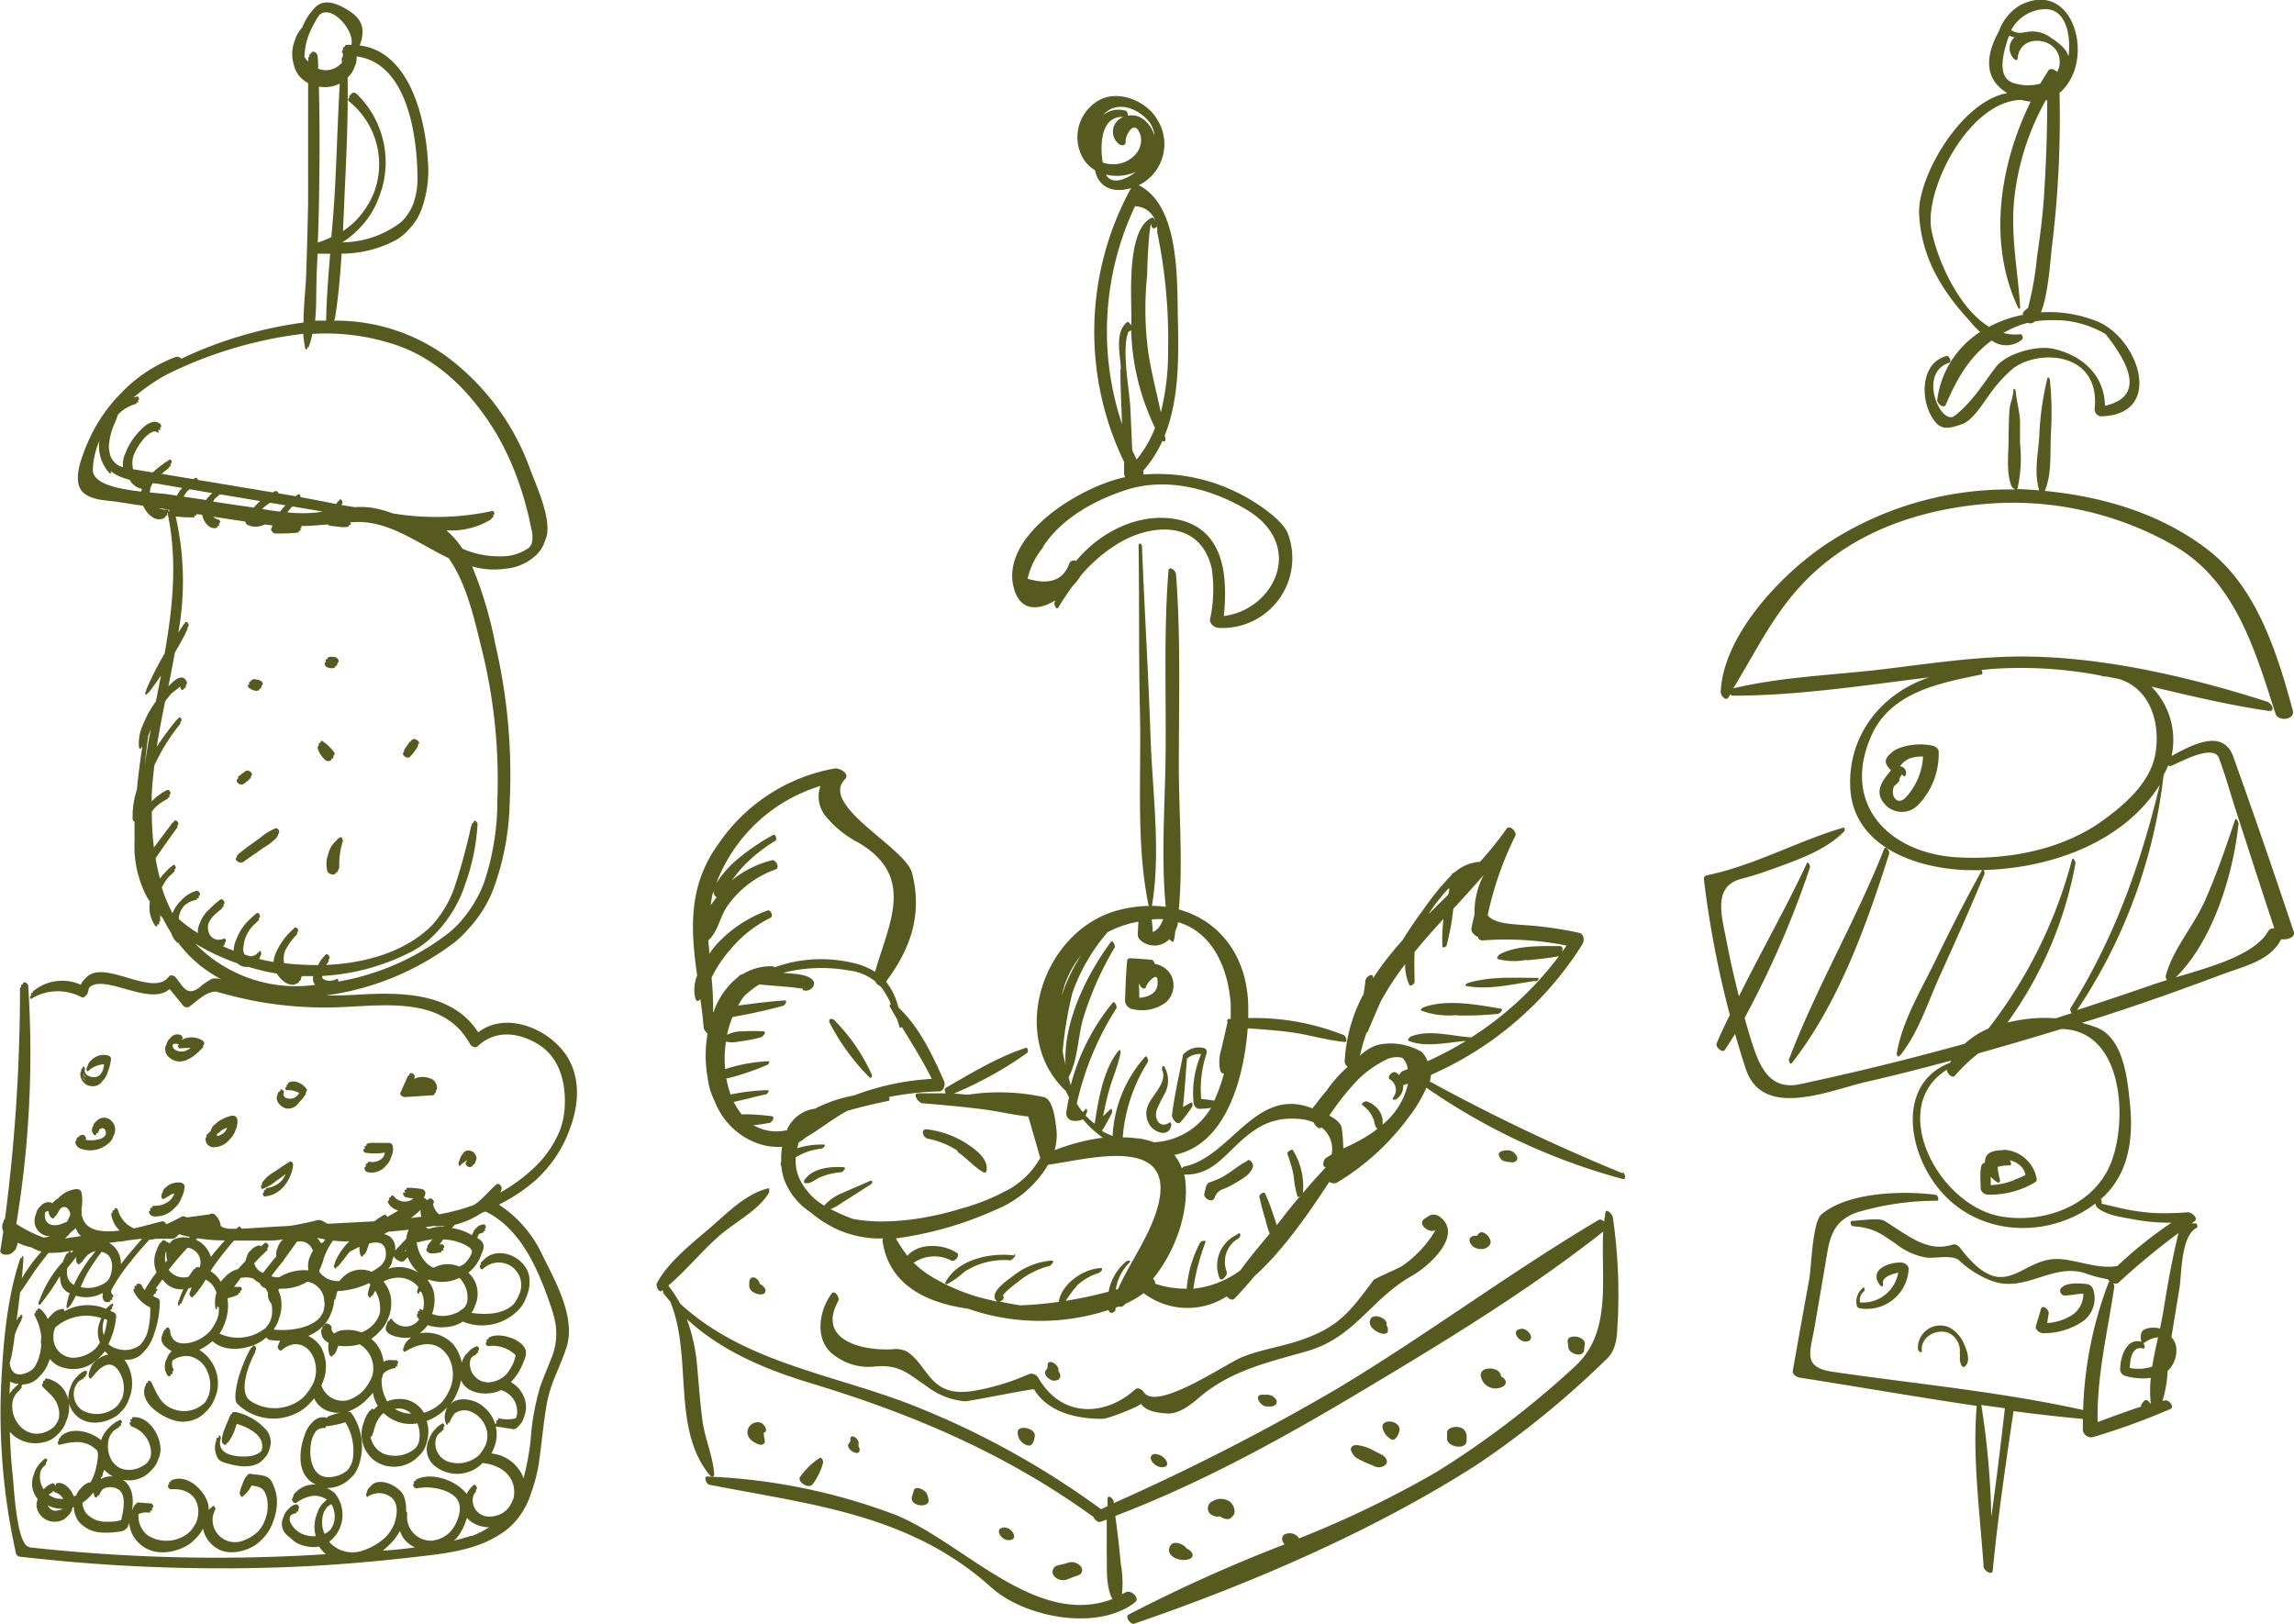
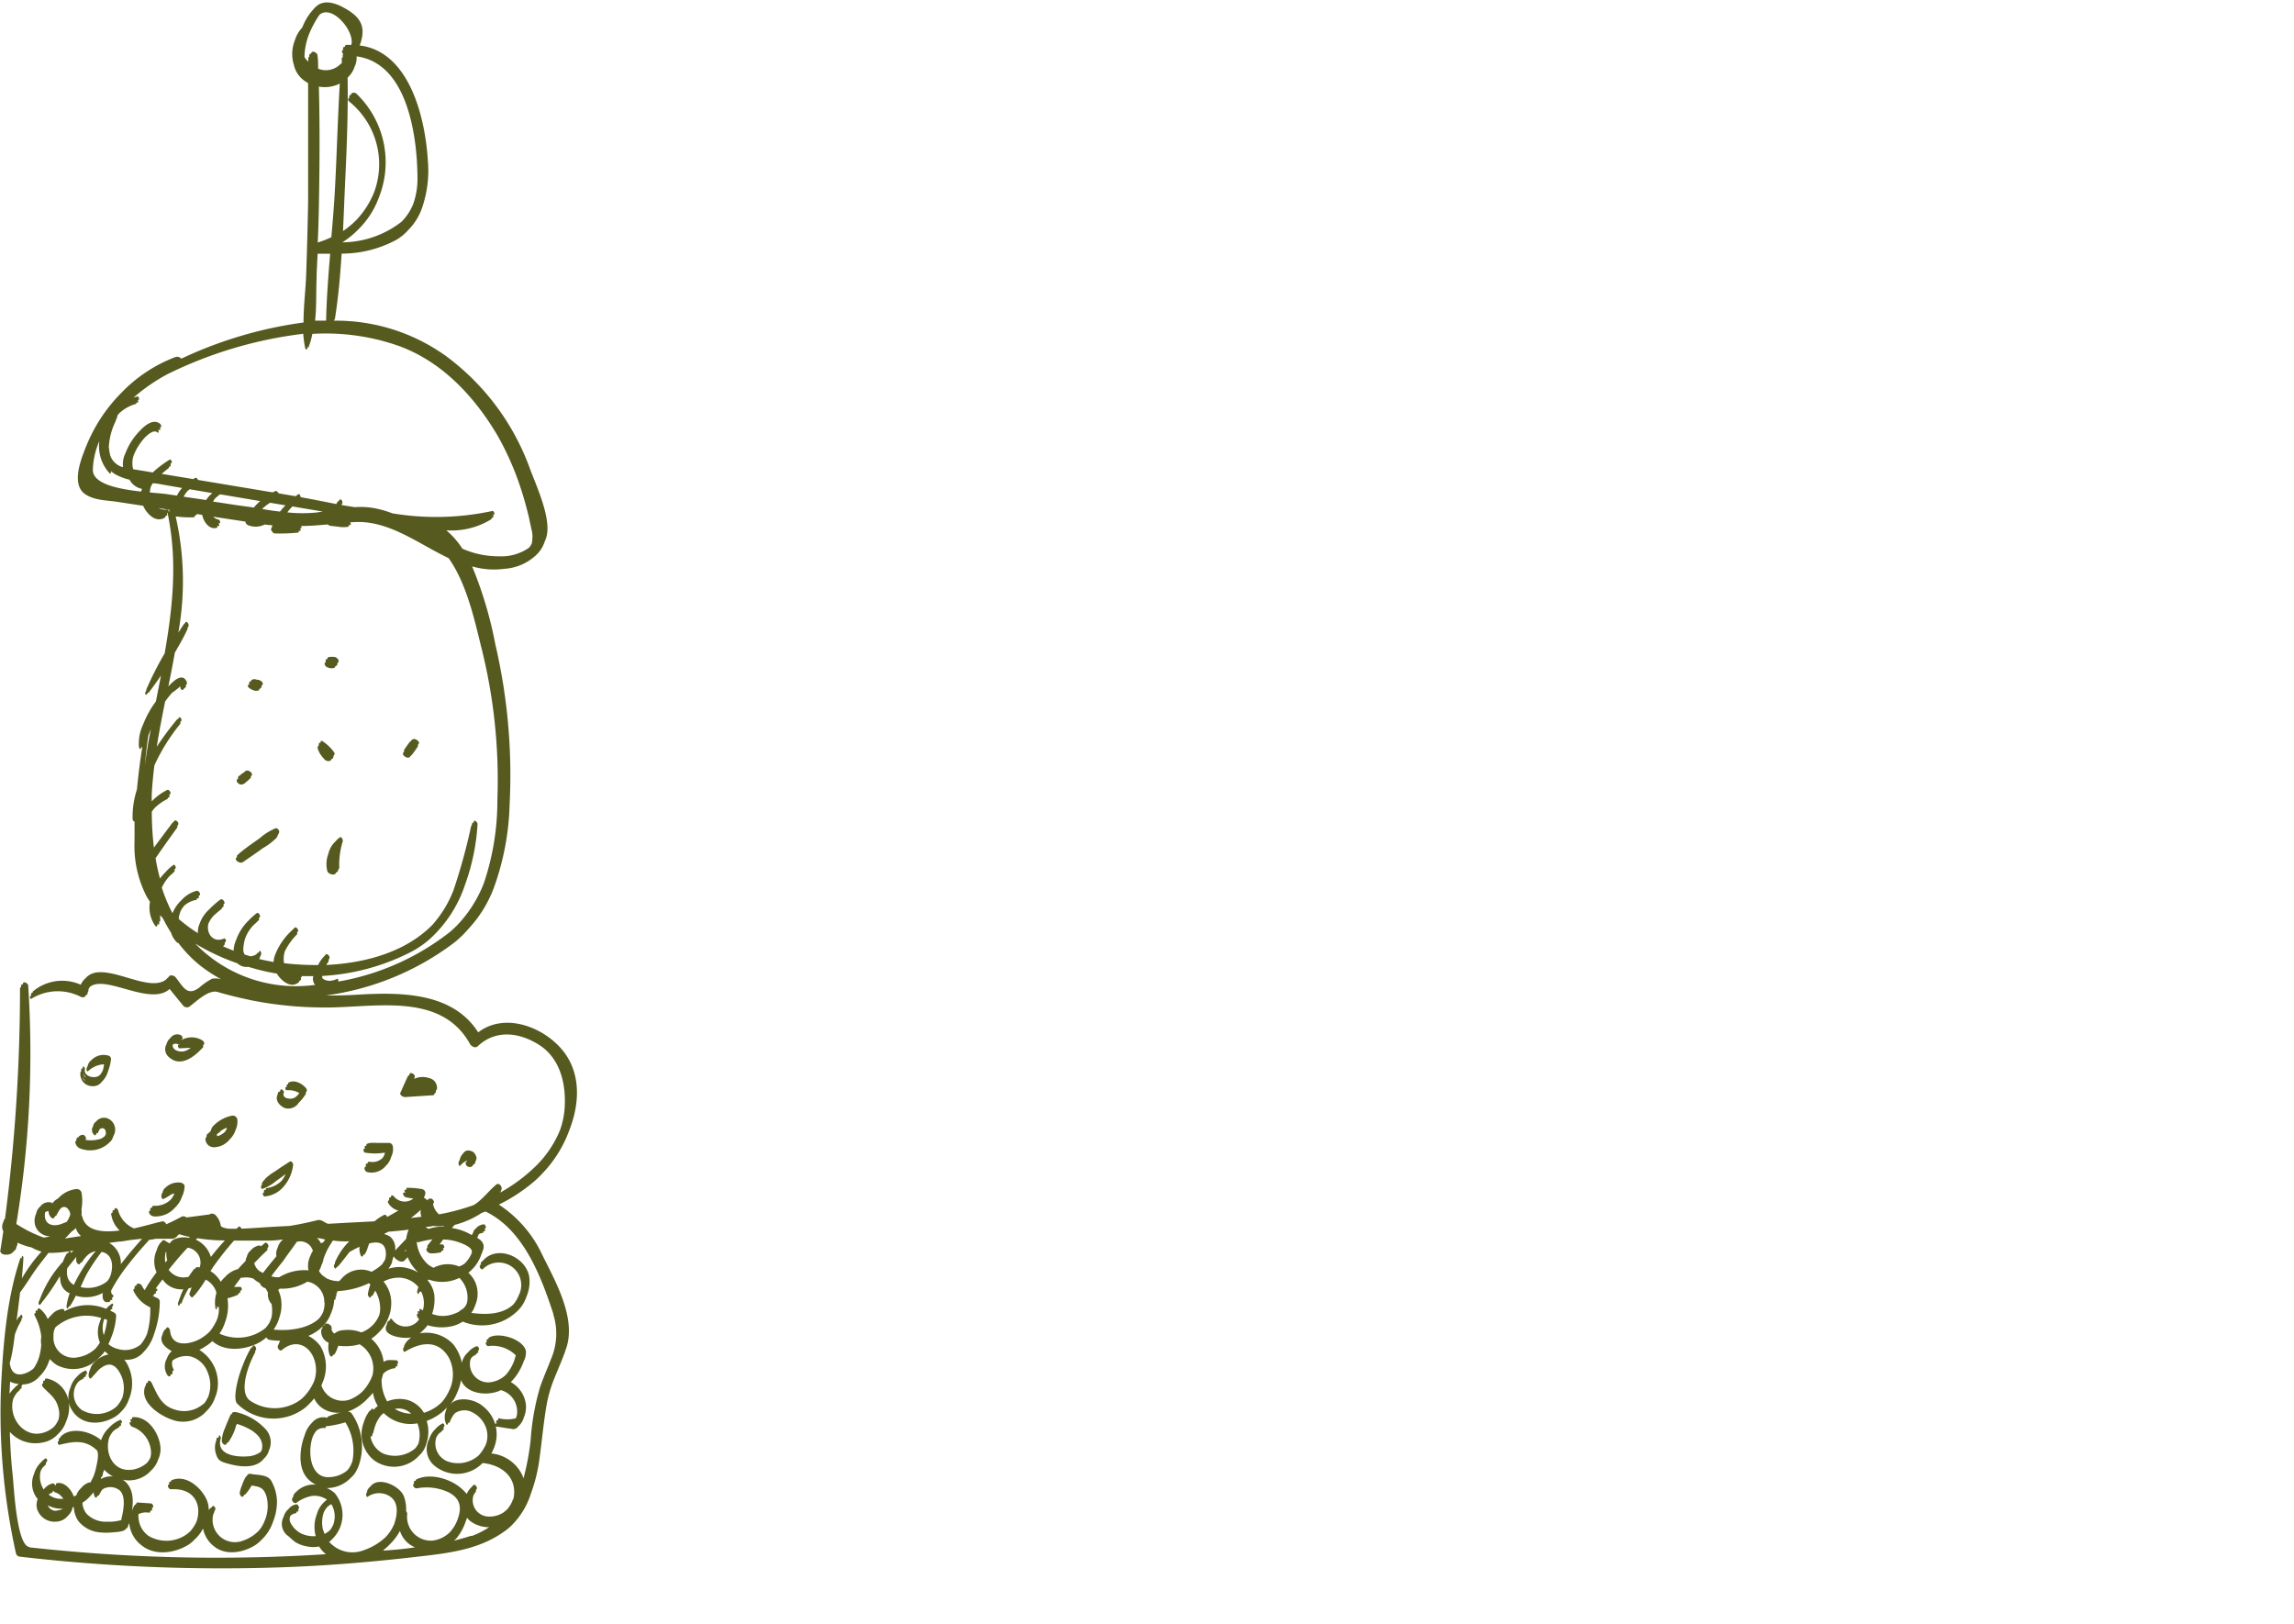
<svg xmlns="http://www.w3.org/2000/svg" viewBox="0 0 249.79 176.81">
  <defs>
    <style>.cls-1{fill:#565a1f;}</style>
  </defs>
  <g id="Calque_2" data-name="Calque 2">
    <g id="Layer_1" data-name="Layer 1">
-       <path class="cls-1" d="M210.4,81.2a6.72,6.72,0,0,0-3.53.24,3.07,3.07,0,0,0-1.19.79c-.58.62-.35,1,.13,1.57l.1.09c-.85,1-1.85,2.26-.8,3.53a2.46,2.46,0,0,0,3.79.2,8,8,0,0,0,2.2-5.79C211.1,81.51,210.68,81.24,210.4,81.2Zm-2.88,5.63c-.93,1-1.72-.2-1.29-1.18.07-.14.53-.41.59-.66a.82.82,0,0,1,.12-.43.34.34,0,0,0,.15-.27c.13.2.34.37.42.1a.71.71,0,0,0-.63-.94,2.54,2.54,0,0,1,1.16-.9,4.41,4.41,0,0,1,1.36-.16A7.09,7.09,0,0,1,207.52,86.83Zm-12.46,29c5.12-6.5,8.18-15.07,10.65-22.87.09-.28-.39-.91-.55-.51-3.08,7.8-7.39,15.11-10.36,22.9C194.75,115.43,194.9,116,195.06,115.79Zm11.76-.79c2-2.45,3-5.6,4.26-8.45,1.71-3.78,3.43-7.58,5-11.41.07-.16-.12-.68-.26-.43-1.79,3.21-3.45,6.5-5.05,9.8s-3.66,6.66-4.24,10.19C206.53,114.82,206.67,115.19,206.82,115Zm11.37,10.21c-.7,0-1.8.09-2,.9a2.54,2.54,0,0,0-.06.45l-.2.1c-.45.27-.24,2.2-.26,2.71,0,.33.41.67.71.68a9.45,9.45,0,0,0,5.26-1.37.34.34,0,0,0,.13-.34A3.82,3.82,0,0,0,218.19,125.21Zm1.19,3.24a8,8,0,0,1-2.61.57c0-.3,0-.61,0-.92a3.41,3.41,0,0,0,.7.6c.21.14.35-.08.31-.27a6.07,6.07,0,0,1-.26-1.4,5.22,5.22,0,0,1,1.3-.16c.25,0,.18-.32,0-.55a2.4,2.4,0,0,1,1.18.59,1.83,1.83,0,0,1,.55,1A6.52,6.52,0,0,1,219.38,128.45Zm30.37-27.06q-3.18-9.54-6.56-19c-1.14-3.2-4.57-1.26-6.73-.11a8.25,8.25,0,0,0-2.2-7.55c4.2,1,8.4,2,12.7,2.64.87.13.45-.81-.1-1-8.55-2.75-18.49-5.05-27.51-4.91-5,.08-10.07.89-15,1.46-5.16.58-10.55.79-15.62,2,3-4.89,5-9.48,9.67-13.38,5.25-4.41,12.13-6.38,18.86-6.78a35.33,35.33,0,0,1,19.52,4.65c6.66,3.86,8.79,11.45,11,18.28.28.89,2.15.66,1.88-.35-1.68-6.22-3.92-13.43-9.27-17.53-5.12-3.93-11.39-5.77-17.74-6.39.81-1.88.56-4.26.67-6.28a35,35,0,0,0-.11-5.79c0-.11-.19-.46-.27-.2a31.42,31.42,0,0,0-.89,6.41c-.14,1.94-.58,3.93,0,5.8-.66-.05-1.32-.1-2-.13h-.42l.06-.1a15.13,15.13,0,0,0,.27-4.85c0-.82,0-1.64,0-2.46-.05-1.13-.39-2.15-.47-3.26,0-.14-.23-.42-.25-.14-.1,1.26-.37,1.22-.44,2.31s-.08,2.06-.09,3.09c0,1.65-.27,3.39.28,5a1.12,1.12,0,0,0,.43.45,36,36,0,0,0-20.05,5.61c-5.05,3.18-11.8,10.18-12,16.48,0,.33.55,1,.83.56l.22-.35c.06.08.13.15.2.15,7.14,0,14.32-1.12,21.46-2-5.07,1.69-8.87,6.16-8.61,12,.32,6.82,8,9.08,13.65,9,7.48,0,15.9-2.71,20.05-9.28-2.09,8.67-4.91,16.63-9.71,24.3-.1.15,0,.38.13.55l-1.7.55-.16,0a16.85,16.85,0,0,0-5.15.48A42.75,42.75,0,0,0,226,94c0-.22-.29-.72-.39-.35A51.17,51.17,0,0,1,216.52,112a9.49,9.49,0,0,0-2.6,1.67c-4.3,1.18-8.61,2.29-13,3.3-1.64.38-3.29.74-4.94,1.1-3.53.75-4.53-2.37-5.34-4.93-.24-.76-.46-1.53-.67-2.3a103.26,103.26,0,0,0,7.11-16.36c.06-.19-.2-.75-.34-.46-2.28,4.9-5,9.64-7.39,14.48-.53-2.07-1-4.17-1.4-6.27-.51-2.59-1.42-5.73,1.65-6.52,1.55-.4,3.05-.94,4.55-1.49,2.38-.88,4.93-1.88,6.7-3.73.06-.06,0-.41-.1-.37-5.08,1.49-9.55,4.06-14.83,5.19-.17,0-.41.17-.39.39a107.63,107.63,0,0,0,2.83,14.82c-.49,1-1,2.06-1.44,3.1-.16.38.62,1.1.88.72.4-.57.76-1.16,1.13-1.75.36,1.26.74,2.53,1.16,3.79,1.82,5.58,9.13,2.36,13.06,1.45,3.11-.71,6.2-1.5,9.29-2.33,0,.08-.08.16-.12.24-5.49,2.13-4.76,9-1.52,13.32,4.18,5.63,12.15,6,17.36,2a.8.8,0,0,0,.28.51c1.07.84,2.83,1,4.11,1.26a21.31,21.31,0,0,0,3.9.32,45.38,45.38,0,0,0-5.89,4.71c-1.95.38-4.24-.58-6.16-.74-4.45-.37-5.95,5.31-10.94-1.19-.17-.23-.5-.5-.81-.4-2.79.89-4.78-.93-7.46-2.58-.59-.37-2.84,0-3.53,0-.26,0-.14.56.08.58,2.3.18,3,.77,4.7,1.92a7.24,7.24,0,0,0,3.39,1.51c1,.07,2.79-.34,3.5.3a10.73,10.73,0,0,0,3.31,2.13c3.75,1.59,6.73-1.89,10.36-.75a14.1,14.1,0,0,0,2.54.67.73.73,0,0,0,.2.27c-.07,0-.12,0-.16.14a42.17,42.17,0,0,0-2.75,13.83c-9-2-18.24-2.84-27.31-4.17-3.27-.49-2.41-2.13-1.94-4.82l1.14-6.67c.46-2.69.56-4.79,3.44-5.85a30.36,30.36,0,0,1,8.74-1.28c.32,0,.11-.62-.13-.65-3.52-.46-9.52-.31-12.42,2.12-1,.83-1.1,5.64-1.33,7q-.92,5-1.81,10.08c-.06.36.46.67.74.71,6.41,1,12.84,2.13,19.29,3.08-.48,5.73.37,11.79.75,17.49,0,.46,1,1.07,1,.39.56-5.8,1.41-11.54,2.26-17.31,2.51.33,5,.62,7.55.85,0,.42,0,.84,0,1.26a.92.92,0,0,0,1.13.71,74.8,74.8,0,0,0,8.42-3.06c.47-.24-.19-1-.58-.94l-.3.08a13.38,13.38,0,0,0,.56-3.27,3.11,3.11,0,0,0,.94-2.55,2,2,0,0,0-.53-1.13l.87-5.28c.26-1.58.15-5.8,1.9-6.64.15-.07,0-.5-.14-.48l-.43,0,.3-.21c.51-.33-.31-1-.69-1a29.19,29.19,0,0,1-3.74.08,22.74,22.74,0,0,1-4.28-.69c-.05,0-1-.24-1.41-.32a.51.51,0,0,0-.07-.5l0,0,.17-.14c2.95-2.68,3.39-6.6,3-10.32-.26-2.6-.68-7.08-3.63-8.23a16.71,16.71,0,0,0-1.6-.5c.85-.26,1.7-.52,2.55-.8,4.31-1.39,8.57-2.92,12.81-4.51,2.31-.86,5.18-1.46,6.34-3.8C249.12,102.37,250,102.07,249.75,101.39ZM234.67,82.23c-.58,3-3.25,5.33-5.53,7-4.48,3.31-10.42,4.41-15.85,4.14-7.44-.36-12.86-5.65-9.54-13.21,2.11-4.82,7.49-5.77,12-6.71.17,0,.11-.36,0-.49l1-.1a45.61,45.61,0,0,1,12,.71,1,1,0,0,0,.37.1c.18,0,.35,0,.52.06l1.09.21C234.2,75,235.31,78.89,234.67,82.23Zm-17.84,82.94A88.48,88.48,0,0,0,215.74,153l2.57.36C217.85,157.33,217.39,161.25,216.83,165.17Zm17.52-16.35a4.75,4.75,0,0,1-2.43.15c0-1,.26-2.39,1.39-2.13.33.08.25-.35.05-.61a.18.18,0,0,0,.14,0,2.83,2.83,0,0,1,1.49-.6h0C234.76,146.66,234.52,147.75,234.35,148.82Zm1.19-5.89c-.1.56-.22,1.14-.34,1.73l-.07,0a2.6,2.6,0,0,0-1.3,0c-.69.17-.75.57-.72,1.17a.66.66,0,0,0,.09.27l-.06,0c-1.67-.42-2.3,1.83-2.28,3.09a.77.77,0,0,0,.55.64,6.81,6.81,0,0,0,2.79.22,12.6,12.6,0,0,0,0,2.81h-.05c-.14-.27-.47-.56-.7-.28l-.25.31a.34.34,0,0,0-.05.28c-1.59.52-3.17,1.11-4.74,1.69-.11-5,1.09-9.82,1.82-14.78a.62.62,0,0,0-.16-.38.52.52,0,0,0,.59,0,78.44,78.44,0,0,1,6.55-5.42C236.53,137.09,236,140,235.54,142.93Zm-5.66-16.34c-1.85,4.72-7.29,6.66-11.93,5.89-6.88-1.14-12.53-11.95-5.93-16-.07.37.54,1,.84.67a17.79,17.79,0,0,1,2.58-2.45q4.5-1.26,9-2.64a1.21,1.21,0,0,0,.19,0C231.26,112.36,231.66,122.05,229.88,126.59ZM247,101.37c-1.44,2.65-6.55,4-10.08,5.06,4.08-4,6.27-11.3,6.83-16.74,0-.15-.27-.72-.38-.41-1,3-2,5.92-3.28,8.8s-3.51,5.3-4.27,8.2a.61.61,0,0,0,.14.44l-1,.32c-2.91,1-5.84,2-8.78,2.95a57.84,57.84,0,0,0,9.42-25.63c.06-.11.13-.21.18-.32a6.21,6.21,0,0,0,.31-.7.34.34,0,0,0,.32.06c.82-.31,4.6-2.45,5.2-.86.72,1.89,1.25,3.88,1.88,5.8,1.38,4.26,2.75,8.51,4.16,12.76A.69.69,0,0,0,247,101.37ZM213.54,148.6c0,.09.2.33.34.25.77-.48.31-1.77,0-2.45a3.62,3.62,0,0,0-1.61-1.84,2.43,2.43,0,0,0-3.43,2.31c0,.26.45.63.42.2-.11-1.57,1.72-2.45,3-1.88a2.18,2.18,0,0,1,1.14,2.15C213.46,147.86,213.32,148.08,213.54,148.6Zm8.71-6.08c-.19.62-.37,1.25-.56,1.87-.12.43.44.82.81.79a7.52,7.52,0,0,0,4.4-1.36,3.12,3.12,0,0,0,1-3.49.87.87,0,0,0-.66-.5c-.79-.08-2.37-.23-2.88.54a.53.53,0,0,0,.41.71c.71,0,1.38-.18,2.08-.21a2.74,2.74,0,0,1-1.29,2.38,5.82,5.82,0,0,1-2.64.83c.05-.36.1-.72.16-1.07S222.4,142,222.25,142.52Zm-19.34-2.31a1.9,1.9,0,0,0-.74,1.91.43.43,0,0,0,.27.34,4.56,4.56,0,0,0,5.39-4.3c0-.34-.44-.66-.74-.67-1.4-.07-3.63.76-2.41,2.43.18.26.43.18.36-.15-.12-.67.86-1,1.65-1.18a3.9,3.9,0,0,1-4.16,3.24,1.25,1.25,0,0,1,.47-1.24C203.1,140.5,203,140.11,202.91,140.21Zm12.7-104.06a10.38,10.38,0,0,0-4.67,7.4c-.05.37.73,1,.93.53,1.25-2.94,2.65-5.29,5-7a2.67,2.67,0,0,0,3.32-.12c.17-.14,0-.59-.21-.56a4.84,4.84,0,0,1-1.83-.15,13.36,13.36,0,0,1,1.42-.69,8.13,8.13,0,0,1,1.24-.4.68.68,0,0,0,.52,0,1,1,0,0,0,.28-.18,16.61,16.61,0,0,1,3.07-.08,11,11,0,0,1,4.59,1.48q5.26,6.59-.06,7.81c-.07-3.26-2.35-5.44-5.59-6.2-1.84-.43-5.19.51-6.31,2-1.38,1.83-2.63,3.87-4.47,5.29-1.51,1.16-4.06-4.7-.58-5.78.28-.09,0-.79-.3-.73-3,.77-2.91,5.2-1.2,7.21.8,1,1.93.52,2.85.22,1.16-.38,2.22-2.16,2.86-3a15.17,15.17,0,0,1,2.77-3.11c2.94-2.14,9.5-1.69,8.84,4.46a.77.77,0,0,0,.72.79c6.92-.2,4.07-8.49-.41-10.33a14.14,14.14,0,0,0-6.16-1c.87-2.08,1.06-6.27,1.23-7.39a115.21,115.21,0,0,0,.8-16.51c4-3.34,1.63-12.5-4.24-9.57a5.3,5.3,0,0,0-2.34,2.82c-1.17,2.09-1.84,4.69.35,6.41a6.45,6.45,0,0,0,.54.37c-5,.86-9.8,9.1-9.6,13.19.24,4.65,2.41,8.26,5.51,11.62C214.8,35.36,215.19,35.77,215.61,36.15ZM222.73,1c2.44,0,2.77,3.35,2.5,5.14-.27-1-1.4-1.68-2.2-2.23a3.37,3.37,0,0,0-2.53-.39.19.19,0,0,0-.1,0A1.73,1.73,0,0,1,219,3.28,4.25,4.25,0,0,1,222.73,1Zm-4,3.05a1.22,1.22,0,0,1,.07-.17,1.36,1.36,0,0,0,.57.18,1.57,1.57,0,0,0-.17,2.22c.11.18.47.44.5.06.21-2.72,4.24-2.37,4.56.09A2.27,2.27,0,0,1,224,7.84c-.29-.3-.78-.48-1-.1s-.57.91-.85,1.38a5.27,5.27,0,0,1-3-.11C217.3,8.3,218.24,5.46,218.71,4Zm1.44,6.85a6.1,6.1,0,0,0,.95.17c-3.41,6.91-4.7,15.46-1.35,22.48.1.21.21,0,.2-.14-.24-3.86-1-7.45-.68-11.36a28.07,28.07,0,0,1,3.46-11.11l.17-.07c0,3.48-.12,7-.35,10.42-.14,2.22-.43,4.43-.76,6.64a33.68,33.68,0,0,1-1,5.66.3.3,0,0,0-.18.08c-.3.29-.36.34-.37.62a13,13,0,0,0-3.67,1.3c-3.45-2.09-5.74-7.6-6.29-10.62C209.53,20.6,214.45,10.91,220.15,10.88Z" />
-       <path class="cls-1" d="M94.63,117.28c.25.26.36-.08.27-.31a20,20,0,0,0-4-5.82c-.3-.34-.79-.23-.54.26A24,24,0,0,0,94.63,117.28Zm-7.08,11.3s0,.17,0,.21c.6.25,1.13-.3,1.68-.55a6.94,6.94,0,0,1,2.33-.58c.2,0,.68-.53.31-.55C90.44,127,88.39,127.2,87.55,128.58Zm71.09-18a34.78,34.78,0,0,0,4.45-.17c.2,0,.71-.51.32-.57-2.55-.43-5.92-1.07-8.41-.14-.07,0-.42.26-.23.36A8.71,8.71,0,0,0,158.64,110.54Zm7.57-6c1.15-.11,2.28-.23,3.42-.42.42-.06.79-1.14.22-1.13-2,0-4.68-.11-6.53.89-.1.06-.46.43-.2.52A6.71,6.71,0,0,0,166.21,104.52Zm1,2.3c.16,0,.53-.39.2-.39-2.59,0-5.07-.19-7.58.56-.08,0-.42.27-.19.32C162.17,107.84,164.69,107.16,167.2,106.82Zm-32.47,27.55a3.7,3.7,0,0,0-1.94,4.77c.18.44.9-.32.78-.68l-.07-.21a3,3,0,0,1-.13-.95,2.86,2.86,0,0,1,1.44-2.47C135.14,134.65,135.18,134.16,134.73,134.37Zm1.09-8c-1,.46-1.86,1.31-2.88,1.82a9.53,9.53,0,0,1-1.28.52c-.36.13-.43.88-.53,1.2-.17.51.87,1.08,1.11.5a1.44,1.44,0,0,1,1-1,9.31,9.31,0,0,0,1.37-.7c.68-.41,1.6-.91,1.81-1.73C136.49,126.66,136.12,126.21,135.82,126.35Zm-31.57-1c1,.68,1.72,1.57,2.75,2.19.15.1.37.12.41-.1.27-1.41-1.41-2.5-2.43-3.15a10.27,10.27,0,0,0-4-1.38c-.79-.12-.53.86,0,1A9.17,9.17,0,0,1,104.25,125.3Zm6.17,11.28c-2.59-.31-6.13.41-7.48,2.93-.1.17.08.24.23.18a9.34,9.34,0,0,0,1.8-1.3,7.89,7.89,0,0,1,5.06-1.27C110.28,137.14,110.78,136.63,110.42,136.58Zm66.26-8.94a205.89,205.89,0,0,1-21-10,4.54,4.54,0,0,0,.13-.72,37,37,0,0,0,16.49-14.23c.24-.39.17-1.12-.35-1.23a39.37,39.37,0,0,0-5.83-.84c-1.91-.13-3.49-.24-4.14-1.08a36.34,36.34,0,0,1,3-8.63c.23-.45-.61-1.28-.95-.78a35.76,35.76,0,0,1-2.89,3.59A4.55,4.55,0,0,0,158.4,95a.54.54,0,0,0-.38.32v0a29.54,29.54,0,0,0-3.08,3.8q-1.19,1.58-2.22,3.27a34.1,34.1,0,0,0-3.22,4.14v-.06c.05-.64-.78-.1-.82.31s-.13,1-.19,1.44a17.21,17.21,0,0,0-2.07,7.42.73.73,0,0,0,.33.53,14.47,14.47,0,0,0-2.33,2.64c-.53.61-1,1.24-1.51,1.89-6.17-2.46-8.84,5.25-13.93,6.33a.54.54,0,0,0-.29.22,4.82,4.82,0,0,0-.83-1.48c5.59-1.07,7.59-8.27,8-13.79,1.55.11,3.09.22,4.62.42,2,.26,3.94.88,5.94,1.07.36,0,.12-.65-.08-.74a26.26,26.26,0,0,0-10.42-1.86c0-.42,0-.83,0-1.22-.07-5.53-3.14-9.4-7.56-10.61.47-5.13,0-10.54,0-15.61,0-6.93.22-13.94-.3-20.86,0-.4-.77-1.07-.83-.38-.49,6.24-.27,12.56-.3,18.83,0,5.7-.55,11.86,0,17.64l0,.09a14.7,14.7,0,0,0-1.5-.11c1-5.87.05-12.42-.15-18.37-.23-6.92-.66-13.82-.93-20.74,0-.32-.38-.52-.37-.09.09,6.08,0,12.16.15,18.25.15,6.82-.44,14.14.92,20.83a.49.49,0,0,0,.06.13,14.19,14.19,0,0,0-3.38.48c-8.21,2.22-12,13.77-5.66,19.69.09.24.22.45.33.68-.12.57-.22,1.14-.3,1.72a.81.81,0,0,0,.68.82,1.94,1.94,0,0,0,1.14-.15,11,11,0,0,0,2.16,2,23.17,23.17,0,0,0-5.24,1.36,6.08,6.08,0,0,0,.19-2.3c-.1-.8-.32-3.18-1.34-3.47a22.92,22.92,0,0,0-8.23-.28c-.53,0-1.07-.09-1.6-.11a41.16,41.16,0,0,0,8-4.44c.13-.1.07-.61-.14-.55-3.06,1-6,2.79-8.73,4.36-.17.11-.14.39,0,.6-1,0-2,0-3,0-.69,0,0,1,.41,1.08,2.28.19,4.57.39,6.85.69,1.58.22,3.14.59,4.72.76.44,1.5.87,3,1.3,4.51a9,9,0,0,1-4,3.72,23.21,23.21,0,0,1-4.64,1.8c-3.2,1-7.9,1.85-11.75,1.12a19.65,19.65,0,0,1-2.43-1.07,5.61,5.61,0,0,0,1.22-.69c1.06-.65,2.09-1.34,3.14-2,.25-.16.23-.52-.11-.36-.91.41-1.83.77-2.73,1.2a5.35,5.35,0,0,0-2.23,1.47,6.8,6.8,0,0,1-2.66-2.88,4.87,4.87,0,0,1-.44-2.38,6.86,6.86,0,0,1,2.77-.94c.21,0,.65-.47.26-.45a8.89,8.89,0,0,0-2.87.4c.06-.22.11-.44.19-.65a2.94,2.94,0,0,0,.71-.5c1.54-.89,3.13-2.17,4.57-2.92,1.43-.42,2.89-.76,4.45-1.08.17,0,.16-.24.08-.43a32.6,32.6,0,0,1,5.48-.61c.44,0,.69-.72.54-1.07-1.27-2.86-2.7-5.92-5-8.08a7.17,7.17,0,0,0-1.35-2.8c2.69-3.57,4-7.35,2.84-11.84C98.61,92.32,89.2,87.71,92,84.87c.61-.63-.62-1.28-1.14-1.18a19.41,19.41,0,0,0-12.58,8.14c-3.41,4.66-3.06,9.42-2.37,14.42a4,4,0,0,0-.2,2.45c0,.14.22.41.39.26s.1-.12.16-.18c.14,1,.28,2.11.37,3.18a1.2,1.2,0,0,0,.42.6,13.74,13.74,0,0,0,0,4.78,7.78,7.78,0,0,0,.78,2.6,7.9,7.9,0,0,0,4.62,4.56,6.61,6.61,0,0,0,2.71.38,7.44,7.44,0,0,0-.09,1.63.48.48,0,0,0,0,.47,8.24,8.24,0,0,0,.3,1.43A7.36,7.36,0,0,0,88.24,132a12.59,12.59,0,0,0,3,1.91,11.3,11.3,0,0,0,5,.95c-.09,0-.16.09-.14.29.7,4.83,4.85,6.74,9.32,7.37a23.91,23.91,0,0,0,15.27.14.82.82,0,0,0,.16.25c.18.18.6-.07.62-.3v-.2l.38-.14a.45.45,0,0,0,.47-.06l.21-.22a10.5,10.5,0,0,0,2-1.17,7.87,7.87,0,0,0,9.05.35c.23.29.61.48.83.26.76-.79,1.49-1.62,2.2-2.47,3.27-2.94,6.09-7.15,8.14-10.26a.82.82,0,0,0,.82.09,26.91,26.91,0,0,0,7.84-7.15,15.33,15.33,0,0,0,1.91-3.19,69,69,0,0,0,21.33,9.93C177.16,128.52,176.94,127.75,176.68,127.64Zm-99-30.57a.81.81,0,0,0,.35.52c-.22.26-.44.56-.65.86C77.45,98,77.54,97.54,77.67,97.07Zm.06,13-.1,0a33.11,33.11,0,0,0-.17-3.74,13.64,13.64,0,0,1,2-3,13.2,13.2,0,0,1,4.44-3.52c.32-.15,0-.92-.33-.79A13.94,13.94,0,0,0,78,102.87c-.25.29-.52.63-.77,1,0-.49-.08-1-.1-1.48,1-.84,1.26-2.5,2-3.62a10.83,10.83,0,0,1,5.35-4.1c.46-.16,0-1.05-.38-1a11.28,11.28,0,0,0-4.43,2.21c.42-.53.82-1.07,1.28-1.55a17.07,17.07,0,0,1,3.49-2.78c.2-.12,0-.75-.23-.64a23.4,23.4,0,0,0-3.5,2.33A11.49,11.49,0,0,0,78,96.18,17.57,17.57,0,0,1,89.34,85.59a3.37,3.37,0,0,0,.59,3.32,11.36,11.36,0,0,0,3.52,2.84c6.34,3.7,3.3,8.86,1.84,14.08a7.8,7.8,0,0,0-2.55-1,14.85,14.85,0,0,0-8.39.51.31.31,0,0,0-.21-.11,5.82,5.82,0,0,0-3.31.88l-.11,0a1.08,1.08,0,0,0-.34.27A8.46,8.46,0,0,0,77.73,110.11Zm8,12.86a4.92,4.92,0,0,1-3.73-.55c.58,0,1.16-.13,1.73-.22.27,0,.73-.68.26-.74-.72-.09-1.44-.16-2.17-.19a9.55,9.55,0,0,0-1.07,0h0a7.18,7.18,0,0,1-.87-1.36l1-.23c.82-.18,1.62-.43,2.45-.58.27-.05.54-.53.11-.47a22.34,22.34,0,0,0-3.9.47,10.58,10.58,0,0,1-.47-1.74c.29-.06.58-.14.86-.21a30.94,30.94,0,0,0,3.54-1.25c.15,0,.46-.46.12-.42a17.16,17.16,0,0,0-4.65.86,12.26,12.26,0,0,1,.09-3,3,3,0,0,0,1.35,0,16.65,16.65,0,0,0,2.42-.46c.2,0,.75-.64.29-.66a20.92,20.92,0,0,0-2.24,0,3.73,3.73,0,0,0-1.7.38,10.76,10.76,0,0,1,.59-1.93l.59-.12c1.65-.29,3.28-.67,4.89-1.1.25-.07.6-.63.14-.59-1.44.1-2.87.27-4.31.46l-.7.09a8.77,8.77,0,0,1,.64-1,9.72,9.72,0,0,1,1.68-1.3c.55.07,1.1.1,1.66.15l1.73.15c.21,0,.89.13,1.33.15,0,0,0,0,0,0l0,.18a.1.1,0,0,0,.06,0c.73.28,1.66-.66.88-1.24s-2.11-.54-3.08-.65a16.91,16.91,0,0,1,7.15-.26,5.56,5.56,0,0,1,2.89,1.2,1,1,0,0,0,.53.5A7.51,7.51,0,0,1,97,109.33c-.1.08-.17.18-.12.27.26.46.52.91.79,1.36.09.29.19.59.28.89,0,.08.17.07.26,0,1.12,1.85,2.28,3.67,3.25,5.64A28.31,28.31,0,0,0,93,119.29a15.35,15.35,0,0,0-4.25,1.44A3.88,3.88,0,0,0,85.7,123Zm72.06-26.25c0,.2-.07.4-.1.6l-2.18,2.16A18.83,18.83,0,0,1,157.76,96.72ZM126,100.09c.23,0,.44,0,.66,0a3.38,3.38,0,0,1-.27.58,1.76,1.76,0,0,1-.87.83c0-.46-.06-.92-.11-1.38C125.6,100.12,125.8,100.09,126,100.09ZM117.74,104a18.27,18.27,0,0,0-2.13,4.43A10.41,10.41,0,0,1,117.74,104Zm1.46,18.38a9.14,9.14,0,0,1-1-.91,1.42,1.42,0,0,0,.18-.48c0-.1-.08-.36-.19-.19a.75.75,0,0,1-.3.29,8.14,8.14,0,0,1-.64-.9,32.2,32.2,0,0,1,4.31-10.38c.12-.2-.2-.86-.4-.62a23.35,23.35,0,0,0-4.57,9c-.07-.29-.15-.58-.23-.87,1-1.91,1-4.3,1.57-6.36a35.25,35.25,0,0,1,3.44-7.77c.11-.2-.21-.87-.4-.62-2.61,3.5-5.23,8.75-4.94,13.38-.09-.39-.19-.79-.27-1.17s0-.55,0-.83a43,43,0,0,1,1-5.78,20.42,20.42,0,0,1,3.85-6.66,11.58,11.58,0,0,1,3.34-1.14c0,.48-.06,1-.06,1.43s.42.74.8.93a2.26,2.26,0,0,0,2.31-.17,2.42,2.42,0,0,0,.35-.3c.15.25.41.47.49.08s.1-.66.15-1a4.54,4.54,0,0,0,.24-.61c0-.1,0-.2.06-.3,3.73,1.09,5.46,5,5.72,8.94,0,.53,0,1.06,0,1.59h-.18c-.21,0-.23.18-.17.37-.22,1-.46,2-.67,2.94a4.39,4.39,0,0,0-.14,2.21c0,.12.26.58.44.38a19.18,19.18,0,0,1-1.07,3,11.45,11.45,0,0,0-1.42-.17,12.12,12.12,0,0,1,.59-5,.47.47,0,0,0-.25-.55,2.27,2.27,0,0,0-2.3.7.27.27,0,0,0-.05.19c-.42,2.15-.91,4.26-1.18,6.44,0,.33.56,1.12.92.75a15.82,15.82,0,0,0,1.3-1.72c.07-.1,0-.54-.15-.43l-.87.48c.19-1.75.29-3.5.44-5.26,0,0,0,0,0,0a2,2,0,0,1,1.54-.5,10.78,10.78,0,0,0-.83,5.27c0,.27.29.7.6.69a8,8,0,0,0,1.31-.11,7.63,7.63,0,0,1-6.23,3.75,8.07,8.07,0,0,0-1.66-.42s0,0-.06,0h-.12a9.84,9.84,0,0,0-1.55-.11,18.09,18.09,0,0,1,2.74-8.22c.1-.16-.12-.77-.3-.56a14,14,0,0,0-3.54,8.63,10.59,10.59,0,0,1-1-.46c-.06,0-.1-.08-.16-.11.41-.63.76-1.29,1.11-2,0-.08,0-.49-.15-.37-.29.26-.56.52-.84.79.19-.94.39-1.87.65-2.81.37-1.37,1-2.69,1.25-4.09,0-.07,0-.44-.17-.28C120.21,116.26,119.6,119.7,119.2,122.34Zm2.55,18-.23.06a.62.62,0,0,1,0-.13,5.11,5.11,0,0,1,1.46-2.8c.28-.27-.22-.27-.38-.12a5.7,5.7,0,0,0-1.81,2.9c0,.11-.06.24-.09.37a46.44,46.44,0,0,1-4.66,1,17.34,17.34,0,0,1,1.23-1.66,6.1,6.1,0,0,1,2.39-1.38c.18-.07.6-.55.17-.53-1.84.09-4.25,1.71-4.54,3.68a39,39,0,0,1-4.2.38c-.77-.12-1.53-.26-2.29-.43l.08,0,.14-.06a.45.45,0,0,0,.28-.39v0a.1.1,0,0,0-.1-.11c0-.35,1.53-1.48,1.69-1.6a8.53,8.53,0,0,1,3.33-1.68c.25-.06.73-.63.23-.6a7.68,7.68,0,0,0-4.15,1.68c-.52.39-2.85,1.91-1.69,2.79-.67-.15-1.34-.31-2-.48A21.6,21.6,0,0,1,101.4,139a10.22,10.22,0,0,1-1.91-1.49,4,4,0,0,1,1-.49,4,4,0,0,1,3.09.25c.39.22,1-.57.63-.82-1.47-1-4.17-1.15-5.41.31a18.3,18.3,0,0,1-1.25-1.9,38.9,38.9,0,0,0,10.85-3.11,11.82,11.82,0,0,0,5.73-4.91c4.22-.56,14.1-3.43,11.93,4.6C125.14,134.71,123.1,137.34,121.75,140.35ZM145,125.72l-.63.39c-.25.17-.47,1,0,1-.86.92-1.69,1.85-2.5,2.8a7.54,7.54,0,0,0-1.06-4.62c-.12-.25-.72.15-.62.39a15.53,15.53,0,0,1,.67,2.33,12.64,12.64,0,0,0,.4,2.24c0,.13.18.1.31,0-.69.82-1.37,1.63-2,2.48l-.55.69c-.12-.4-.26-.78-.39-1.18a22.32,22.32,0,0,0-.87-2.28c-.12-.26-.68.14-.63.37.18.85.42,1.68.67,2.51a9.89,9.89,0,0,0,.46,1.5c-1.09,1.3-2.2,2.62-3.2,4a10.43,10.43,0,0,1-5.12,2,23.4,23.4,0,0,1,1.3-5c.16-.38-.46-.2-.57,0a12.61,12.61,0,0,0-1.45,5,10.81,10.81,0,0,1-3.43-.54.75.75,0,0,0-.24-.55c2.46-3,3.91-7.29,3.52-10.64,0-.24-.08-.48-.13-.7,2.29.06,3.6-1.15,5.19-2.72,2.29-2.25,4.15-3.67,7.51-3.32a4.71,4.71,0,0,1,1.41.36c.13.36.6.85.85.54l0,0A3,3,0,0,1,145,125.72Zm5.54-3.25a2.13,2.13,0,0,0-.27-1.36,2.61,2.61,0,0,0-1.43-1.16c-.2-.09-.73.25-.48.4a3.46,3.46,0,0,1,1.16,1.43c.15.3.18,1,.48,1.13h0l-.51.4a20.08,20.08,0,0,1-3.22,1.75,20.37,20.37,0,0,0-.16-2.16c-.08-.59-.68-1.05-1.36-1.41a27.61,27.61,0,0,1,3.2-4,11.66,11.66,0,0,1,2.94-2.07,2.51,2.51,0,0,1,1.82-.22,2.17,2.17,0,0,1,.56,1.06l0,.17-.51.2a.7.7,0,0,0-.39.46,1.53,1.53,0,0,0-.4-.31c-.38-.2-1,.56-.63.76a1.33,1.33,0,0,1,.38,1.95c-.2.26.12.34.32.22a1.7,1.7,0,0,0,.75-1.54h.06l.47-.17A8,8,0,0,1,150.54,122.47Zm4.26-7.92a6.63,6.63,0,0,0-4.84-.75,5.11,5.11,0,0,0-1.88,1.17,22.68,22.68,0,0,1,.72-2.51.36.36,0,0,0,.15-.15c.26-.61.75-1.81,1.41-3.28A32.11,32.11,0,0,1,153,105a5.49,5.49,0,0,0,.45,2.24c.12.26.58-.11.58-.3,0-1-.06-2.06,0-3.1a1,1,0,0,1,0-.17c1-1.23,2.07-2.42,3.15-3.61a18.54,18.54,0,0,0-.12,3c0,.23.42.05.46-.1a26.89,26.89,0,0,0,.73-4c1.12-1.21,2.23-2.43,3.31-3.67h0a8.62,8.62,0,0,0-1,4.29c-.12.51-.25,1-.34,1.54-.06.36.35.77.71.91a.48.48,0,0,0,.51.38,33.67,33.67,0,0,1,9.14.56,36.48,36.48,0,0,1-10.37,10h0c-2-.12-4.55-.87-6.5-.13-.1,0-.58.4-.29.52,1.77.74,4.26.14,6.2,0a39.79,39.79,0,0,1-4.19,2.21A2.46,2.46,0,0,0,154.8,114.55Zm-31.43-4.65a4.37,4.37,0,0,0,3.58-.74,2.47,2.47,0,0,0,.55-3,2.53,2.53,0,0,0-1.78-1.2c0-.21-.21-.44-.38-.45-.77-.06-1.54-.13-2.31-.16a.31.31,0,0,0-.3.3c-.14,1.43-.17,2.86-.23,4.3A1,1,0,0,0,123.37,109.9Zm.85-2.45c.1.12.41.33.53.1a2.19,2.19,0,0,1,.9-1.11c.43-.23.41.34.4.69-.06,1.08-1.08,1.47-2,1.53,0-.53,0-1.06-.06-1.6A2.37,2.37,0,0,0,124.22,107.45Zm3.13,14.79c-1.07.73-1.74-.43-1.38-1.41a16.94,16.94,0,0,1,.84-1.71,3,3,0,0,0,0-2.91c-.18-.34-.35.11-.26.32.57,1.35-1.07,2.69-1.55,3.85a2.31,2.31,0,0,0,.11,2c.48.92,2.1,1.57,2.42.22C127.57,122.51,127.51,122.13,127.35,122.24Zm47.45,9.85c-.05.31-.09.62-.12.94-.2-.18-.45-.28-.62-.17-9.71,5.75-18.8,12.58-28.5,18.39a244.75,244.75,0,0,1-24.29,12.44c0-.05,0-.1,0-.16,0-.27-.64-.88-.67-.31,0,.27,0,.54,0,.8l-.71.33a91.55,91.55,0,0,0-19.72-11c-8.89-3.65-18.89-4.74-26.1-11.38A15.18,15.18,0,0,0,72.77,140c1.9-1.61,3.54-3.63,5.4-5.29s4.44-2.87,5.58-4.87c0-.08.08-.48-.1-.43-2.43.56-4.54,2.76-6.39,4.35s-4.54,3.69-5.74,6c-.13.25.2,1.07.55.81l.12-.1a.67.67,0,0,0,.07.39c.23.3.48.59.72.88,2.48,6,.11,13.73,4.27,18.87.22.27.56.26.52-.14-.16-1.95-1-3.76-1.27-5.71s-.41-4.08-.6-6.11a19.62,19.62,0,0,0-1.11-5c3.78,3.48,8.49,5.46,13.56,7,11.13,3.37,21.27,7.7,30.72,14.55.14.32.5.63.79.52s.43-.16.65-.24c0,1.22,0,2.44,0,3.66.06,1.72-.15,3.44.61,5-8.35,3.14-16.17-6.16-23.63-9.18A65,65,0,0,0,77,160.79c-.41,0-.08.83.21.89,11.22,2.2,21.86,3.2,30.74,11.2,3.67,3.29,11.61,4.78,15.64,1.61.58-.45-.42-1.4-1-1.1-.14.08-.28.14-.42.21a11.73,11.73,0,0,0-.14-3.37c-.15-1.73-.35-3.44-.59-5.15,9.4-3.57,18.28-8.48,26.89-13.63,8.9-5.32,18.1-10.9,26.24-17.33-.26,5.24,1,11-3.12,14.72a99.4,99.4,0,0,1-15,11.44,113.22,113.22,0,0,1-15,7.25,1.13,1.13,0,0,0-1-.56c-1,0-1,.75-.57,1.21a168.94,168.94,0,0,0-17,7.65c-.4.21.21,1.09.59,1,12.63-4.33,26.13-10.12,37.37-17.34A99.44,99.44,0,0,0,175,147.94c1-1,1.07-2.35,1.13-3.65a58.08,58.08,0,0,0-.51-11.72C175.61,132.3,174.89,131.46,174.8,132.09Zm-84.23,8.76c-1.44,1.89-2,5.36.49,6.89a6.05,6.05,0,0,0,4.26,1.06c2.73-.22,3.61.86,5.63,2.19a7.88,7.88,0,0,0,4.12,1.61c.53,0,7.46-1.42,7.53-1.3,1.51,2.54,4.81,3.25,7.5,3.2.6,0,4.26-1.45,4.13-1.65.53.85,1.84,1,2.68,1.06,1.53.2,3-1.16,4-2,3.4-2.73,7.26-3.58,11.35-4.75,5.28-1.5,7-5.68,11.41-8.18,2-1.12,5.73-4.54,3.08-6.49a1.08,1.08,0,0,0-1.05-.15l-.58.38c-.86.57.54,1.67,1.2,1.22a12,12,0,0,1-3.68,3.94c-.26.2-2.94,1.34-3.07,1.51-2.6,3.48-3.78,5.13-8,6.57-2.06.7-4.25,1-6.28,1.81-1.78.7-9.37,6-10.75,3.82-.17-.26-.65-.55-.93-.29-2.91,2.7-7.8,3.42-10.53-1.22a.88.88,0,0,0-1-.46,25.43,25.43,0,0,1-6.21,1.87c-4.64.67-4.69-2.65-7.07-4.28a2.62,2.62,0,0,0-1.58-.28c-3.64.2-8.25-1.12-5.93-5.28C91.46,141.29,90.88,140.45,90.57,140.85ZM82.73,154.9a1.13,1.13,0,0,0-1.3.79c-.23.82.54,1.38,1.21,1.61.26.09.69,0,.63-.39s-.07-.42-.1-.69c0,0,0-.21,0-.12s0-.06,0-.09C83.72,155.9,83.23,155,82.73,154.9Zm5.76,6.73a7,7,0,0,0,1.13-2.31c.06-.19-.14-.7-.4-.53a8,8,0,0,0-2.07,2C86.71,161.32,88.05,162.22,88.49,161.63Zm5-4.2c0-.11,0-.22,0-.33,0-.46-.89-1.06-.9-.35a.5.5,0,0,1-.14.43c-.37.37.33.95.63,1C93.6,158.4,93.75,157.84,93.44,157.43Zm7.63,5.76a1.78,1.78,0,0,1-.14-.36c-.07-.55-1.41-1.21-1.5-.42-.05.17-.11.34-.16.51C98.91,164.14,101.5,164.28,101.07,163.19Zm8.28,3.15c-1.21,0-.47,1.38.43,1.38C111,167.72,110.25,166.34,109.35,166.34ZM116.2,172c.4-.17.79-.31,1.2-.45a.6.6,0,0,0,.26-1,1.3,1.3,0,0,0-1.37-.37c-.36.11-.71.2-1.08.28a.73.73,0,0,0-.5,1.09A1.31,1.31,0,0,0,116.2,172Zm13.36-2.23c.61-.34.2-.89-.35-1.14a1.33,1.33,0,0,0-.47-.41c-.51-.27-1.2-.37-1.41.34C127,169.63,128.83,170.15,129.56,169.74Zm3.29-4.62.26.14c.25.12.71.24.94,0s.39-.37.38-.7a1.43,1.43,0,0,0-.52-1.07,1.76,1.76,0,0,0-1.86-.05.85.85,0,0,0-.34,1.32A1.2,1.2,0,0,0,132.85,165.12Zm16.43-7.34a5,5,0,0,0-1.52-.44c-.41-.07-.86.29-.59.72a1.76,1.76,0,0,0,.46.62,4.65,4.65,0,0,0,.62.34c.43.23.89.4,1.34.59a1.09,1.09,0,0,0,1.32-.17c.3-.41-.09-.86-.45-1.05Zm2-1.2c.14.14.43.25.6.1a1.47,1.47,0,0,0,.49-.89c.26-1.14-2.1-1.46-1.81-.25A1.89,1.89,0,0,0,151.25,156.58Zm8.42.37c0-.2,0-.39,0-.58a1,1,0,0,0-.94-1c-.38-.06-1.2.08-1.19.62,0,.24,0,.47,0,.71C157.67,157.61,159.6,157.88,159.67,157Zm4-6c.51-.4.21-.86-.27-1.11,0-1-2.19-1.2-2.2-.11A1.62,1.62,0,0,0,163.62,151Zm2-6.26c-1.2,0-.48,1.37.41,1.37C167.27,146.06,166.55,144.69,165.66,144.69ZM172.5,147c0-.2.05-.41.07-.61.1-.92-2-1.2-1.87-.26l.09.64C170.89,147.48,172.4,147.88,172.5,147Zm-89.79-7.2c0-.43-.69-.95-1-.55-.18.24-.1.45-.13.71a.82.82,0,0,0,.46.76,1.45,1.45,0,0,0,1,.22.4.4,0,0,0,.27-.57A1,1,0,0,0,82.71,139.82ZM110.82,156a1.44,1.44,0,0,0,1,1.38c.66.24.82-.62.86-1.06C112.71,155.46,110.72,155.14,110.82,156Zm4-5.67c.65.06.81-.55.44-1v-.19c0-.53-1.16-1.26-1.19-.49,0,.15,0,.33-.08.44C113.38,149.67,114.33,150.33,114.77,150.37Zm11.11,8c-1.27,0-.38,1.44.57,1.44C127.72,159.81,126.82,158.37,125.88,158.37Zm11.76-6.45-.24,0c-1,0-.21,1.25.43,1.28l.23,0c.42.06,1.05-.11.88-.68A1.19,1.19,0,0,0,137.64,151.92Zm11.59-8.3c-.5.77.56,1.52,1.21,1.65.27.06.7,0,.63-.41l0-.18a.71.71,0,0,0-.17-.35C151.25,143.7,149.7,142.9,149.23,143.62ZM161.54,136c.36-.06.87-.44.76-.87a1.3,1.3,0,0,0-.9-.94.47.47,0,0,0-.41.17l-.18.23a.74.74,0,0,0-.67.16c-.31.3,0,.77.26,1A1.56,1.56,0,0,0,161.54,136Zm3-9.4c.36,0,.76-.19.66-.6a1.14,1.14,0,0,0-1.19-.73,1.29,1.29,0,0,0-.69.2c-.34.26.11.83.37.94A2.45,2.45,0,0,0,164.58,126.55ZM114.9,65.39c0,.1-.07.2-.1.3s.23.8.43.48c.49-.81,1-1.56,1.5-2.27a8.15,8.15,0,0,0,.94-1.19A16.23,16.23,0,0,1,122.08,59c3.22-1.85,8.59-2.49,9.86,2.89a15.47,15.47,0,0,1-.18,5.55c-.07.51.51.93,1,.94a7.61,7.61,0,0,0,7.51-10.18c-.57-1.72-4.05-3.86-5.57-4.57a19.39,19.39,0,0,0-10.22-1.95.5.5,0,0,0,0-.41A12.9,12.9,0,0,0,126.58,48c.17.16.36.08.32-.22,0-.12-.05-.25-.07-.37,1.54-3.84,1.53-8.36,1.43-12.53-.1-4.35.22-12.45-4.26-14.71a5.77,5.77,0,0,0,.68-.4A5,5,0,0,0,126,13c-1.14-2-4.25-3.28-6.35-2.07a4.61,4.61,0,0,0-1.71,6.32,3.7,3.7,0,0,0,1.29,1.29c.45,2.1,2.25,2.46,3.93,1.94a32.54,32.54,0,0,0-.76,29.82c0,.43,0,.86,0,1.3a.85.85,0,0,0,.12.36c-4.85,1-13.48,6.27-12.17,11.9C111,66.64,113.07,66.5,114.9,65.39ZM126,24.66a2.81,2.81,0,0,1,0,.58c.25,1.22.47,2.44.64,3.67a57.09,57.09,0,0,1,.55,9.14,27,27,0,0,1-.79,6.86c-.48-2.26-1.07-4.49-1.4-6.79a35.73,35.73,0,0,1-.09-8.14c0-.63.15-5,.46-5.7-.07.22.11.68.31.58l.24-.12A.2.2,0,0,0,126,24.66ZM120.74,12c1.51-.93,3.46.07,4.41,1.3a2.7,2.7,0,0,1,.55,1.48,3.4,3.4,0,0,0-1.11-1.72,2.13,2.13,0,0,0-1.77-.46c0-.2-.09-.52-.27-.55a2.7,2.7,0,0,0-2.47.52A3.13,3.13,0,0,1,120.74,12Zm1.63.73a1.69,1.69,0,0,0-.66,2.84c.3.33.92.38.86-.19s1-2.67,1.63-.6a2.31,2.31,0,0,1-.3,1.7,3.21,3.21,0,0,1-3.08,1.38,2.67,2.67,0,0,1-.75-.17C119.76,15.73,119.87,12.57,122.37,12.74Zm-2,6.27a5.15,5.15,0,0,0,3.33-.29C122.65,19.53,121.05,20.21,120.42,19Zm1.63,21.2c0,2,.11,4,.18,6a31.87,31.87,0,0,1,1.41-23.74,2.4,2.4,0,0,1,2.24,1.67l-.11-.21c0-.1-.2-.26-.33-.2C122.7,25,123.2,32,123.19,34.41c0,.34,0,.68,0,1l-.29-.3s-.1-.09-.16-.05C121.33,36.21,122,38.62,122.05,40.21Zm.91-4.3c0,.05,0,.29.06.21l.2-.18a26,26,0,0,0,2.6,10.66,12.73,12.73,0,0,1-2,3.45c-.17-.34-.33-.69-.48-1l-.21-4.63C123,42.52,122,37.48,123,35.91Zm-9.35,23.66c2-3.08,5.48-5,8.85-6.14,4.42-1.51,9.3-.27,13.19,2,6.71,3.9,3.14,11-2.34,11.66.43-4.17.1-9.24-4.73-10.44-4.18-1-8.61,1.13-11.35,4.44a.59.59,0,0,0-.73.23q-.94,2.79-4.56,1.71A8.39,8.39,0,0,1,113.61,59.57Z" />
      <path class="cls-1" d="M27.84,75.23c.16,0,.4,0,.42-.23a.23.23,0,0,0,.21-.21.28.28,0,0,0,0-.13.18.18,0,0,0,.14-.18.35.35,0,0,0-.1-.26c-.05,0-.33-.25-.41-.18a2.73,2.73,0,0,1-.34-.08.66.66,0,0,0-.28.05c-.14.06-.18.12-.16.2h-.05c-.2.08-.19.19-.1.3h0C26.58,74.74,27.54,75.21,27.84,75.23ZM40,127.64a2,2,0,0,0,2-.67,2.11,2.11,0,0,0,.6-1,1.86,1.86,0,0,0,.17-1.17.45.45,0,0,0-.44-.34l-1.33,0c-.34,0-.82-.06-1.1.15,0,0,0,.08,0,.14l-.17.07c-.06,0,0,.16,0,.26a.22.22,0,0,0-.11.05c-.11.08,0,.36.12.39a6.84,6.84,0,0,0,2.17,0,.9.9,0,0,1-.07.27,1.5,1.5,0,0,1-.19.32,1.59,1.59,0,0,1-1.41.4c-.19,0-.23.07-.2.21h0c-.24-.06-.25.13-.17.3C39.53,127.08,39.72,127.58,40,127.64Zm-11.12.76a1.58,1.58,0,0,0-.35.43.66.66,0,0,0,0,.15c0,.05-.07.1-.1.16s0,.37.15.33a4.78,4.78,0,0,0,1.52-.89c.34-.23.68-.48,1-.73a3,3,0,0,1-.45.75,2.82,2.82,0,0,1-1.6.78c-.09,0-.12.1-.1.19l-.11,0c-.13,0-.12.17-.06.29h-.06c-.2,0-.07.45.1.43a3,3,0,0,0,2-1,4.3,4.3,0,0,0,1.1-2.46c0-.14-.18-.44-.35-.34-.55.34-1.09.7-1.62,1.07A5.59,5.59,0,0,0,28.84,128.4Zm-4,31c1.06.31,2.61.52,3.53-.23a2.06,2.06,0,0,0,.33-.33,1.9,1.9,0,0,0,.55-.9,2.13,2.13,0,0,0-.25-2.17,6.28,6.28,0,0,0-3.37-2c-.13,0-.36,0-.42.13l0,.08a.25.25,0,0,0-.17.13c-.17.43-.4.9-.57,1.38a3.77,3.77,0,0,0-.36,1.43c0,.21.31.59.51.34,0-.05,0-.1.08-.14a.2.2,0,0,0,.13-.08,5.75,5.75,0,0,0,.79-1.61c0-.12.09-.25.14-.37,1.35.42,3.09,1.31,2.7,2.85a1.48,1.48,0,0,1-.13.21,2.64,2.64,0,0,1-1.49.48c-1.16.08-3.41-.16-2.83-2,0-.13-.15-.43-.23-.22,0,.06,0,.13-.05.19s-.12-.08-.16,0l-.06.25a.08.08,0,0,0,0,.05,2.18,2.18,0,0,0,0,1.55C23.75,159.09,24.14,159.2,24.86,159.4ZM9.33,123.84c-.15-.33-.4-.31-.67-.14a.24.24,0,0,0-.12.16l-.09,0a.27.27,0,0,0-.12.31c-.33.2.08.77.31.86a3,3,0,0,0,3.26-.6h0c.07-.07.14-.13.2-.2a1.52,1.52,0,0,0,.25-.53,1.32,1.32,0,0,0-.75-1.95,1.12,1.12,0,0,0-1.15.4.68.68,0,0,0-.31.5.7.7,0,0,0,.06.88c.06.08.21.18.26,0l.07-.16a.09.09,0,0,0,.14,0,3,3,0,0,1,.18-.4l0,0c.5-.32.72.12.67.55a1.43,1.43,0,0,1-.12.21A1.73,1.73,0,0,1,11,124a3.49,3.49,0,0,1-1.74.12C9.35,124.12,9.41,124,9.33,123.84Zm18,36.67a.37.37,0,0,0-.43.16l0,.07a.26.26,0,0,0-.17.14,5.35,5.35,0,0,0-.38.87,3.44,3.44,0,0,0-.25.84c0,.16.19.56.38.35.05-.05.09-.11.14-.17s0,0,.06,0a5,5,0,0,0,.72-1c.95.15,1.38.23,1.67,1.4a4.18,4.18,0,0,1-.17,2.24c-.07.18-.14.36-.22.52a3.31,3.31,0,0,1-.58.84,4.38,4.38,0,0,1-1.63,1,2.43,2.43,0,0,1-3.25-2.85,1.58,1.58,0,0,1,.11-.23s0,0,0-.06a2.56,2.56,0,0,1,.11-.24c.08-.14-.15-.51-.3-.36s-.1.12-.15.18l-.06,0a2.12,2.12,0,0,0-.2.24,2.81,2.81,0,0,0-.29-1.27c-.65-1.28-2.2-2.61-3.73-2a.17.17,0,0,0-.1.18l-.1,0c-.12.05-.12.18-.07.29l-.05,0c-.25.11,0,.55.22.53,2.6-.17,3.38,1.75,2.8,3.49a4.06,4.06,0,0,1-.71,1.1,3.73,3.73,0,0,1-.3.26,3.82,3.82,0,0,1-4.22.23,2.6,2.6,0,0,1-1.09-1.9,1.28,1.28,0,0,1,0-.48,1.87,1.87,0,0,1,1.13-.15c.14,0,.17-.1.14-.22h.07c.18,0,.17-.17.1-.31h0c.29,0,.12-.46-.08-.48L15,163.62a.15.15,0,0,0-.14.07,1,1,0,0,0-.07.15.12.12,0,0,0-.13.06,2.77,2.77,0,0,0-.29.64c.2-1.28.12-2.66-1-3.4a3.07,3.07,0,0,0,.6.07,3.23,3.23,0,0,0,2.49-1.08,2.9,2.9,0,0,0,.76-1.18,2.74,2.74,0,0,0,.26-1.21c-.06-1.51-1.28-3.52-3-3.41-.13,0-.13.11-.09.22H14.3c-.16,0-.12.17,0,.31h-.07c-.27,0,0,.43.11.49a3.07,3.07,0,0,1,2.09,2.57,2,2,0,0,1-.06.82,2.55,2.55,0,0,1-.36.56,3.15,3.15,0,0,1-1.45.72c-2.22.42-3.21-1.78-2.66-3.49a2.84,2.84,0,0,1,.42-.66,2.61,2.61,0,0,1,.6-.4.14.14,0,0,0,.06-.13l.15-.08c.08,0,.07-.16,0-.26l.08,0c.14-.07,0-.44-.11-.38a3.41,3.41,0,0,0-1.21.84,3.24,3.24,0,0,0-.88,1.37c-1.19-1-3.32-1.49-4.41-.38,0,0,0,0,0,.06l-.18.16a.23.23,0,0,0,0,.22l-.09.08c-.09.09,0,.41.14.37,1.48-.37,2.81-.6,4.05.57.34.31,0,1.65-.09,2.06a6.14,6.14,0,0,1-.22.73,7.29,7.29,0,0,1-.37.74H9.7a1.84,1.84,0,0,0-.87.61,1.85,1.85,0,0,0-.52.79,2.36,2.36,0,0,1-.28.12c-.24-.75-1.06-1.66-1.86-1.43-.09,0-.09.11-.06.2H6c-.06-.12-.18-.22-.29-.19a1.8,1.8,0,0,0-.9.6l-.06.05a2.55,2.55,0,0,1-.32-2,2.36,2.36,0,0,1,.24-.4l.15-.14,0,0a1.45,1.45,0,0,1,.18-.17s0-.13,0-.22l.09-.08c.12-.09,0-.45-.16-.35a2.36,2.36,0,0,0-.44.39,2.8,2.8,0,0,0-.78,1.28,2.66,2.66,0,0,0,.33,2.67l.07.06a1.77,1.77,0,0,0-.08,1.07,2,2,0,0,0,2.16,1.4,1.71,1.71,0,0,0,1.2-.63,1.67,1.67,0,0,0,.47-.72c0-.07,0-.15.08-.22l.1,0a2.84,2.84,0,0,0,.5,1.52,3.34,3.34,0,0,0,2.14,1.2,6.63,6.63,0,0,0,1.78,0c.25,0,1.18-.08,1.26-.39v0a.31.31,0,0,0,.2-.19L14,166a.47.47,0,0,0,.06-.09c0-.08,0-.15,0-.23a3.43,3.43,0,0,0,1.4,2.64c1.46,1.15,3.63.8,5.09-.12a3.44,3.44,0,0,0,.65-.56,4.1,4.1,0,0,0,.91-1.19,3.2,3.2,0,0,0,1.27,2c1.29,1,3.21.6,4.46-.22a3.85,3.85,0,0,0,.65-.56,4.76,4.76,0,0,0,1.24-1.95,5.92,5.92,0,0,0,.43-2.22,4.69,4.69,0,0,0-.54-2.08C29.26,160.55,28.15,160.66,27.34,160.51ZM6,162H6Zm.21,2.51a.92.92,0,0,1-1-.58,3.21,3.21,0,0,0,1.64.37A1.45,1.45,0,0,1,6.16,164.49Zm.36-1.29a2.09,2.09,0,0,1-1.27-.46h0a1.27,1.27,0,0,1,.34-.2.15.15,0,0,0,.1-.16l.11-.05,0,0c0,.08.12.16.17.17a1.56,1.56,0,0,1,.87.71Zm4.53-2.38a2.07,2.07,0,0,0,.09-.24l0-.07c0-.11.1-.29.16-.48a3.09,3.09,0,0,0,.95.73,2.29,2.29,0,0,0-1.33.29C11,161,11,160.89,11.05,160.82Zm2.15,4.68a4.67,4.67,0,0,1-1.55.19,2.91,2.91,0,0,1-2.25-.84,2,2,0,0,1-.47-1.23,3.5,3.5,0,0,0,.78-.65c.15-.15.29-.31.43-.48a1.28,1.28,0,0,0,.13.47c0,.07.15.16.21.06l.1-.17a.09.09,0,0,0,.11,0c.14-.23.24-.44.38-.63l.1-.09a1.64,1.64,0,0,1,1.59,0C13.81,162.66,13.46,164.45,13.2,165.5Zm3.46-33.06a2.78,2.78,0,0,0,2.34-.95,2.8,2.8,0,0,0,.76-1.18,2.83,2.83,0,0,0,.29-1.15c0-.23-.29-.39-.48-.4a2,2,0,0,0-1.61.56.75.75,0,0,0-.3.51.69.69,0,0,0-.14.45c0,.09.08.31.22.27a4.51,4.51,0,0,0,.79-.46,1.25,1.25,0,0,1,.41-.14,2.37,2.37,0,0,1-.41.68,2.47,2.47,0,0,1-1.8.66c-.2,0-.25.09-.21.21-.25,0-.26.15-.17.31C16,131.84,16.34,132.41,16.66,132.44Zm9.89-47.11.09-.09c.09-.1.23-.18.33-.27a.23.23,0,0,0,.09-.11l.12-.1a.21.21,0,0,0,.07-.27l.05,0c.33-.27-.33-.77-.62-.54a4,4,0,0,1-.47.34.32.32,0,0,0-.13.16l-.07,0a.24.24,0,0,0-.12.31C25.43,85.06,26.22,85.69,26.55,85.33ZM37,91.19a2.24,2.24,0,0,0-.45.42,2.65,2.65,0,0,0-.8,1.38,3.11,3.11,0,0,0-.11,1.86c.1.38.88.56.95.16a.27.27,0,0,0,.23-.32s0,0,0,0a.26.26,0,0,0,.12-.26,8.57,8.57,0,0,1,.38-2.8C37.36,91.46,37.21,91.07,37,91.19ZM35.1,80.7a.12.12,0,0,0-.19.06.41.41,0,0,0,0,.15.12.12,0,0,0-.19.07.42.42,0,0,0,0,.22.13.13,0,0,0-.11.08c-.07.26.07.43.16.66a3.08,3.08,0,0,0,.51.69.59.59,0,0,0,.6.24.29.29,0,0,0,.22-.21.28.28,0,0,0,.2-.35.27.27,0,0,0,.08-.39A5,5,0,0,0,35.1,80.7Zm1.32-9.16a2.42,2.42,0,0,0-.54,0c-.18,0-.23.11-.22.22-.23,0-.23.18-.17.33-.26.08-.12.4.06.53a1.12,1.12,0,0,0,.53.15c.18,0,.42,0,.44-.23a.25.25,0,0,0,.22-.24.23.23,0,0,0,0-.11.2.2,0,0,0,.14-.19C36.86,71.75,36.62,71.57,36.42,71.54ZM30,90.2a6.31,6.31,0,0,0-1.72,1.08c-.73.52-1.44,1-2.15,1.59A.26.26,0,0,0,26,93l-.12.09a.2.2,0,0,0-.06.27l-.05,0c-.35.27.35.74.67.53.73-.51,1.47-1,2.2-1.54a6.27,6.27,0,0,0,1.24-.9,1,1,0,0,0,.39-.55.43.43,0,0,1,0,0,.62.62,0,0,0,.12-.26C30.46,90.42,30.2,90.14,30,90.2ZM57.69,51a26.42,26.42,0,0,0-9.09-12.2,20.52,20.52,0,0,0-12.22-3.88s0-.06,0-.09a.15.15,0,0,0,.09-.12c.37-2.33.58-4.71.73-7.09a12.58,12.58,0,0,0,5.9-1.47A5.37,5.37,0,0,0,44.5,25,6.28,6.28,0,0,0,46,22.51a12.39,12.39,0,0,0,.59-5c-.28-4.68-2-11.89-7.43-12.56a2.65,2.65,0,0,0,.11-.3c.67-2.1-.34-3.06-2.19-4C35.65,0,34.79.21,34.14,1a6.23,6.23,0,0,0-1.23,2,3.56,3.56,0,0,0-.81,1.41A4,4,0,0,0,32,7.07a2.86,2.86,0,0,0,1.2,1.76c.11.08.23.15.35.22,0,4.33,0,8.66,0,13-.05,2.6-.12,5.21-.21,7.81-.06,1.69-.29,3.5-.29,5.26a45.32,45.32,0,0,0-13.31,3.94.6.6,0,0,0-.66-.17,16.05,16.05,0,0,0-5.83,3.85A17.51,17.51,0,0,0,9.4,48.56c-.08.18-.17.41-.26.66-.5,1.29-1.2,3.5,0,4.49,1,.79,2.43.76,3.57.93l2.88.44C16,56,17,57,18,56.34c0,0,0-.06,0-.12a.7.7,0,0,0,.17-.09c.06,0,.05-.16,0-.24l.09-.06a.17.17,0,0,0,0,.1c1.08,5.15.55,10.2-.33,15.22a35.86,35.86,0,0,0-2,3.94v.07c0,.08-.08.16-.11.23s0,.37.15.24l.14-.19s0,0,.07,0c.47-.6.92-1.24,1.35-1.88-.18.94-.37,1.88-.55,2.82a10.68,10.68,0,0,0-1.39,2.5,4.86,4.86,0,0,0-.46,2.47c0,.07.11.29.21.16l.11-.18a0,0,0,0,0,.05,0c-.25,1.54-.44,3.09-.59,4.64a9.67,9.67,0,0,0-.47,3.22c0,.07.13.34.21.26,0,.58,0,1.19,0,1.8a1.61,1.61,0,0,0,0,.31,12,12,0,0,0,1.33,6.09c.11.19.23.37.35.55a3.49,3.49,0,0,0,.55,2.59c.06.08.23.19.25,0v-.18c.07.07.19.12.2,0s0-.15,0-.22.1,0,.11-.08,0-.44,0-.65l.29.33a17.61,17.61,0,0,0,.9,1.59,2.38,2.38,0,0,0,.69,1.09.11.11,0,0,0,.09,0,13.77,13.77,0,0,0,2.43,2.51,15.7,15.7,0,0,0,2.25,1.46,2.19,2.19,0,0,0-1-.06,7.42,7.42,0,0,0-1.43,1c-1.32.94-1.71-.14-2.56-1.18-.13-.15-.54-.28-.69-.08a.76.76,0,0,1-.11.14l-.1.07a.76.76,0,0,1-.08.11c-2,1.67-7-2.27-8.81-.1a1.79,1.79,0,0,0-.51.7,4.93,4.93,0,0,0-5.22.73.1.1,0,0,0,0,.08l-.18.13a.26.26,0,0,0,0,.23l-.1.08c-.08.06,0,.35.09.29a5.47,5.47,0,0,1,5.4-.23c.2.1.49.08.55-.17h0a.26.26,0,0,0,.2-.21c0-.1.06-.18.09-.26l0-.05,0-.12a1.89,1.89,0,0,1,.17-.28c1.72-1.35,6.56,2.15,8.67.24l1.49,1.83a.55.55,0,0,0,.62.12c.74-.52,2.11-1.93,3.14-1.62,1.22.37,2.47.65,3.73.92a41,41,0,0,0,7.5.76c5.44.13,13-1.89,16.24,4,.13.23.56.47.81.24,1.94-1.84,4.46-1.54,6.6-.23,2.31,1.41,3,4.09,2.9,6.63a8.89,8.89,0,0,1-.53,2.74A11.72,11.72,0,0,1,58.33,127a18.52,18.52,0,0,1-3.86,2.87,1.68,1.68,0,0,0,.16-.46c0-.28-.33-.62-.58-.42-.75.62-1.32,1.39-2.11,2-.12.09-.25.17-.38.25a23.89,23.89,0,0,1-3.75,1,1.9,1.9,0,0,1-.66-1.16c.3-.17-.12-.68-.38-.55a1.12,1.12,0,0,0-.28.18.58.58,0,0,0-.34-.27,2.17,2.17,0,0,0,.17-.47.45.45,0,0,0-.38-.48,8.36,8.36,0,0,0-1.58-.14c-.12,0-.13.11-.09.21h-.12c-.16,0-.12.17,0,.31H44c-.27,0,0,.45.15.5a8.13,8.13,0,0,0,.86.15,1.51,1.51,0,0,1-2.09-.2c-.18-.25-.41-.14-.35.09-.16-.07-.28.09-.17.3-.14,0-.23.14-.1.34a1.81,1.81,0,0,0,1.08.78c-.41.23-.82.48-1.24.7,0-.15-.18-.29-.3-.23a4.84,4.84,0,0,0-1.06.7l-3.07.16-2,.11h0c-.42-.15-.71-.51-1.17-.39-1,.25-2,.46-3,.62l-1.54.08c-1.23.07-2.47.17-3.7.22-.07-.15-.23-.3-.33-.2l-.22.21-.83,0c-.47-.07-.85-.17-.89-.36a2,2,0,0,0-.55-1.11.52.52,0,0,0-.68-.09l-2.5.33a.5.5,0,0,0-.51-.09c-.47.25-1.06.56-1.69.83-.05-.17-.27-.35-.41-.32-.65.13-1.82.49-3.1.77a3,3,0,0,1-1.74-2c-.08-.21-.43-.34-.38,0,0,0,0,0,0,0s-.25,0-.22.16,0,.08,0,.12-.17,0-.14.19a3,3,0,0,0,.92,1.76c-1.91.25-3.72.06-4.09-1.56a.28.28,0,0,0-.07-.11,2.23,2.23,0,0,0,0-.64,5,5,0,0,0,0-1.85.54.54,0,0,0-.59-.35,3.12,3.12,0,0,0-1.84.9l-.16.15a1.51,1.51,0,0,0-.49.4,1.36,1.36,0,0,0-.12.12c0-.06-.08-.11-.14-.12a1.12,1.12,0,0,0-1.13.43,1.3,1.3,0,0,0-.46.78,1.94,1.94,0,0,0-.14,1.18,1.67,1.67,0,0,0,1.67,1.29,4.38,4.38,0,0,1-.72.15,14.39,14.39,0,0,1-2.92-1.45l-.06,0a113.7,113.7,0,0,0,1.3-26c0-.23-.56-.54-.57-.19v.07c-.11,0-.2,0-.21.14v.17a.12.12,0,0,0-.11.14A194.17,194.17,0,0,1,.54,132.75a.1.1,0,0,0-.05,0,1.31,1.31,0,0,0-.13.34,1.07,1.07,0,0,0,0,1c-.11.69-.2,1.38-.32,2.07-.07.38.41.5.69.47a.94.94,0,0,0,.79-.4.51.51,0,0,0,.26-.44.62.62,0,0,0,.11-.47,7.57,7.57,0,0,0,1.56.53,4.55,4.55,0,0,0,1.07.45,16.6,16.6,0,0,0-2.14,2.92c.07-.76.13-1.51.17-2.27,0-.07-.11-.28-.16-.13a2.5,2.5,0,0,1-.07.26c0-.08-.1-.15-.13,0s-.05.18-.08.26,0,0,0,0c-1.41,4.34-1.78,9.25-2,13.78a70.39,70.39,0,0,0,1.62,18,.48.48,0,0,0,.45.4,189.69,189.69,0,0,0,28.69,1.15c4.79-.17,9.58-.57,14.34-1.12,3.34-.38,6.8-.72,9.62-2.72a6,6,0,0,0,1-.84,8.51,8.51,0,0,0,2-3.4,17.5,17.5,0,0,0,.94-3.94c.26-1.93.43-3.86.77-5.78a14.49,14.49,0,0,1,.83-2.79c.38-.94.79-1.88,1.15-2.85,0,0,0,0,0-.06a1.86,1.86,0,0,0,.1-.25c1.19-3.29-1.12-7.34-2.54-10.2a13.19,13.19,0,0,0-4.76-5.54,18.38,18.38,0,0,0,4-2.66c.23-.21.46-.43.68-.67a13.47,13.47,0,0,0,3-4.79c1.17-3,1.26-6.32-.82-8.78s-6.22-4.06-9.11-1.86c-2.83-4.43-8.56-4.38-13.32-4.09-1.2.07-2.4.09-3.59.07l.34,0a29.69,29.69,0,0,0,14-5.78A11.69,11.69,0,0,0,51,101.16a13.45,13.45,0,0,0,2.84-4.66,28.79,28.79,0,0,0,1.65-8.87,62.75,62.75,0,0,0-1.56-17.49,43.25,43.25,0,0,0-2.52-8.46,8.55,8.55,0,0,0,3.54.26,5.54,5.54,0,0,0,3.46-1.52,3.41,3.41,0,0,0,.9-1.44,3.77,3.77,0,0,0,.22-.62C60,56.3,58.39,52.9,57.69,51ZM47.2,133.5a4.53,4.53,0,0,0,1.16,0l-.08.08a4.68,4.68,0,0,0-1.63.25,2.92,2.92,0,0,0-.32-.21C46.62,133.6,46.91,133.56,47.2,133.5Zm-.63,5.93.11-.09a4.27,4.27,0,0,0,3.34-.18,3,3,0,0,1,.85,2.62,1.83,1.83,0,0,1-.08.25,1.92,1.92,0,0,1-.25.38,3.25,3.25,0,0,1-.42.31h0c-.06,0-.09,0-.09.09a4.48,4.48,0,0,1-1.22.44,3.15,3.15,0,0,1-1.76-.17,4.69,4.69,0,0,0,.24-2.08A3.08,3.08,0,0,0,46.57,139.43ZM50,137.92a3.25,3.25,0,0,0-2.79.14,3.08,3.08,0,0,1-.6-.36,3.73,3.73,0,0,1-1.07-1.65,3.79,3.79,0,0,1-.17-.89c0,.08.11.14.18.12a12.41,12.41,0,0,1,1.54-.32c-.19.23-.37.45-.54.68a.24.24,0,0,0,0,.2.76.76,0,0,1-.08.11c-.17.25.23.54.44.54a4.08,4.08,0,0,0,1.1-.12c.07,0,.08-.1.06-.18l.15,0c.1,0,.08-.18,0-.28l.09,0c.17,0,0-.37-.1-.4l-.34,0,.39-.53a5.57,5.57,0,0,1,1.31.18c.41.11,1.91.6,1.81,1.19,0,.08-.05.16-.07.24a3.49,3.49,0,0,1-.62.91l-.13.13A3.44,3.44,0,0,1,50,137.92Zm-4.28,4.87-.1,0c-.18-.09-.13.24-.09.3s0,0,0,0l0,0c-.18-.09-.13.23-.09.3a1.31,1.31,0,0,0,.2.28l-.17.22a1.79,1.79,0,0,1-2.8-.24s-.13-.11-.17,0a1.3,1.3,0,0,0-.11.19s-.08,0-.1,0a.88.88,0,0,0-.17.41c-.69,1.23,1.81,1.57,2.58,1.4l.07,0a2.53,2.53,0,0,0-.26.22,1.75,1.75,0,0,0-.5.68.16.16,0,0,0,0,.12,1.74,1.74,0,0,0-.11.18c-.05.12.06.44.22.34,1.63-1,3.55-1.35,4.73.61a4,4,0,0,1,.14,3.46,5.9,5.9,0,0,1-.6,1.08,2.79,2.79,0,0,1-.35.42,4.68,4.68,0,0,1-1.88,1.09,3.1,3.1,0,0,0-1.79-1.4,3.51,3.51,0,0,0-2.21.16,4.5,4.5,0,0,1-.6-2,3.23,3.23,0,0,1,0-.44,3.63,3.63,0,0,0,.15-.54l.09-.1A2.08,2.08,0,0,1,43,149c.06,0,.08-.1.06-.19l.14,0c.1,0,.09-.18,0-.29h.09c.14,0,0-.39-.09-.39-.62,0-1-.12-1.43.18a3.82,3.82,0,0,0-1.34-2.52,4.72,4.72,0,0,0,.83-.71,4.14,4.14,0,0,0,1-1.51A4,4,0,0,0,42.6,142a3.56,3.56,0,0,0-.84-2.44,3.51,3.51,0,0,1,1.26-.4,2.8,2.8,0,0,1,2.54,1,2.73,2.73,0,0,0-.14.51c0,.11.13.36.19.18s.06-.13.08-.19.1.07.13,0a.14.14,0,0,0,0-.06,2,2,0,0,1,.11.2,2.84,2.84,0,0,1,.12,1.89l-.26-.13C45.65,142.45,45.67,142.69,45.7,142.79ZM45.45,155a3.42,3.42,0,0,1,.12,2.18,2.5,2.5,0,0,1-.35.54,3.43,3.43,0,0,1-3.44.59,2.52,2.52,0,0,1-1.42-1.8l0-.11a.1.1,0,0,0,.17-.08l.06-.23a.11.11,0,0,0,.06-.07,6.31,6.31,0,0,1,.27-.93,3.67,3.67,0,0,1,.61-1l.25-.21A4.15,4.15,0,0,0,45.45,155ZM43,153.43a1.91,1.91,0,0,1,1.77.52,3.5,3.5,0,0,1-1.71-.48ZM35,150.88l.1-.27a4.38,4.38,0,0,0-.2-4,3.6,3.6,0,0,0-1.33-1.13,5.34,5.34,0,0,0,1.25-.74q.18-.16.36-.36a0,0,0,0,1,0,0,.19.19,0,0,0-.07.14.66.66,0,0,0,0,.14.19.19,0,0,0-.12.16,1.3,1.3,0,0,0,.8,1.4,2.69,2.69,0,0,0,.08,1.27c0,.09.22.35.32.19l.1-.17a.09.09,0,0,0,.11,0,2.69,2.69,0,0,0,.35-.74.85.85,0,0,0,.09-.22,6.16,6.16,0,0,0,1.55,0,4.66,4.66,0,0,0,.76-.16A3.07,3.07,0,0,1,40.65,149a3,3,0,0,1-.1.79,5.1,5.1,0,0,1-1.11,1.77,4.38,4.38,0,0,1-1.46.89A2.44,2.44,0,0,1,35,150.88Zm3.33,8.35a2.59,2.59,0,0,1-.53.91,3.25,3.25,0,0,1-2,.72c-1.93.07-2.34-2.54-1.78-4.31a2.92,2.92,0,0,1,.42-.74,1.18,1.18,0,0,1,.89-.3c.15,0,.18-.09.14-.21h.08a.24.24,0,0,0,.16,0,12.37,12.37,0,0,0,1.9-.41A5.88,5.88,0,0,1,38.35,159.23Zm1-14.14a4.08,4.08,0,0,0-2.08-.22,1.52,1.52,0,0,0-.83.35.62.62,0,0,1-.31-.63c0-.38-.75-.68-.79-.25h0a.29.29,0,0,0-.14.05,3.68,3.68,0,0,0,.87-1.4,4,4,0,0,0,.34-1.45c.07,0,.14,0,.15-.1s0-.13,0-.19.07,0,.08-.12,0-.26.08-.39a1.47,1.47,0,0,1,.06-.14,8.94,8.94,0,0,0,3.41-.86l0,0,.16.13a5.71,5.71,0,0,0-.28,1.09c0,.11.21.49.31.3l.1-.17a.07.07,0,0,0,.11,0l.29-.54a3.82,3.82,0,0,1,.53,2.11,2.34,2.34,0,0,1-.09.54,3.42,3.42,0,0,1-.68,1.07l-.32.29A3.39,3.39,0,0,1,39.37,145.09Zm6-10.19v0l.09-.1a.07.07,0,0,0,0,0l-.1.07Zm.49-3.17a1.38,1.38,0,0,0,.07.77l-1.15.14A11.81,11.81,0,0,0,45.83,131.73Zm-.29,6.84a4.56,4.56,0,0,0-1.6-.56,3.74,3.74,0,0,0-1.65.16,2.43,2.43,0,0,0,.42-.73c0-.05,0-.11,0-.17a.61.61,0,0,0,.07-.14c0-.09.06-.2.09-.32.27.44,1,.86,1.3.32a.5.5,0,0,0,.22-.25A4.73,4.73,0,0,0,45.54,138.57Zm-1.49-2.3.17-.19,0,.14A.73.73,0,0,1,44.05,136.27Zm-1.74-2.14c.73-.06,1.46-.13,2.2-.22a4,4,0,0,0-.27,1L43.19,136h0l-.17.18a1.63,1.63,0,0,0-.57-1.53,2.62,2.62,0,0,0-.64-.27Zm-6.87.84c-.09.11-.17.22-.25.34a.9.9,0,0,0-.23.08,2.43,2.43,0,0,0-.43-.58C34.81,134.85,35.11,134.9,35.44,135ZM35,137.78a2.44,2.44,0,0,0,.23-.69,7.64,7.64,0,0,1,.42-1,8.21,8.21,0,0,1,.61-1,8.78,8.78,0,0,0,1.78.08l0,0-.07.07-.12.12a7.17,7.17,0,0,0-1.38,2.12.28.28,0,0,0,0,.1c0,.07-.08.13-.11.2s.08.48.21.33l.16-.18s0,0,.05,0c.46-.51.86-1.07,1.29-1.6.29-.17.67-.37,1.08-.56a2,2,0,0,0,.11.9c0,.06.15.25.23.14l.11-.19s.07,0,.09,0a2.25,2.25,0,0,0,.35-.77c.06-.14.11-.29.16-.44,1-.25,1.85-.11,1.82,1.22a2.26,2.26,0,0,1-.09.53,2.92,2.92,0,0,1-.37.57,5.43,5.43,0,0,1-1.12.77l-.13-.06a2.8,2.8,0,0,0-3.14.83l-.23.24a2.87,2.87,0,0,1-1.43-.33c-.12-.1-.25-.19-.38-.28a2.27,2.27,0,0,1-.32-.36,1,1,0,0,1-.07-.15A2.77,2.77,0,0,0,35,137.78Zm.35,4.09a3.73,3.73,0,0,1-.16,1,2.78,2.78,0,0,1-.5.76c-1.21,1.1-3.31,1.32-4.9,1.16a4,4,0,0,0,.63-1.32,4.13,4.13,0,0,0,.15-2.19,3.88,3.88,0,0,0-.28-.81l.18-.14a5.27,5.27,0,0,0,3-.76A2.23,2.23,0,0,1,35.31,141.87Zm-9.17-1.33.08,0c.14-.06.05-.4-.1-.4l-.67,0,.74-1,.2,0a2.34,2.34,0,0,1,1.16.1l.2.17a3.84,3.84,0,0,0,.5.32.87.87,0,0,0,.61.55,3.9,3.9,0,0,1,.28.49,1.52,1.52,0,0,0,.39,1.23,4,4,0,0,1,0,1.43,4.3,4.3,0,0,1-.2.54,3.15,3.15,0,0,1-.47.66,4.8,4.8,0,0,1-5,.6,4.56,4.56,0,0,0,.59-1.19,5.22,5.22,0,0,0,.28-2.66A6.18,6.18,0,0,0,25.9,141a.15.15,0,0,0,.06-.16l.14-.05C26.19,140.78,26.18,140.65,26.14,140.54Zm6.19-5.32a1.43,1.43,0,0,1,1.7,1,2.4,2.4,0,0,0-.27.53,2.48,2.48,0,0,0-.21,1.59h0a5.2,5.2,0,0,0-2.77.52,4.16,4.16,0,0,0-.42.23l-.34,0a3.52,3.52,0,0,1-.51-.1c.18-.28.38-.54.39-.55l.87-1.1a.11.11,0,0,0,.07-.09h0C31.35,136.56,31.86,135.9,32.33,135.22Zm-6.85-.12,1.07,0c.92,0,1.84,0,2.77,0,.49,0,1-.07,1.45-.12,0,0,0,0-.05.05a1.71,1.71,0,0,0-.53.86,1.4,1.4,0,0,0-.13.91q-.75.9-1.47,1.83a2.82,2.82,0,0,0-.38-.21,1.62,1.62,0,0,1-.57-.86l.48-.5c.24-.25.49-.49.75-.73,0,0,0,0,0,0l.19-.19a.19.19,0,0,0,0-.23l.08-.07c.19-.17-.15-.64-.34-.48l-.43.37a.2.2,0,0,0-.18-.1,1.5,1.5,0,0,0-.93.54,1.17,1.17,0,0,0-.42.69,1.23,1.23,0,0,0-.14.46c-.28.29-.56.58-.82.88a2.9,2.9,0,0,0-1.44.89,3,3,0,0,0-.44.5,2.8,2.8,0,0,0-.27-.4,2.89,2.89,0,0,0-.85-.76c.14-.23.28-.45.44-.67A32.81,32.81,0,0,1,25.48,135.1ZM21.33,135h0a1.21,1.21,0,0,1,.16-.16,18.19,18.19,0,0,0,3,.24q-.81.87-1.53,1.8A3,3,0,0,0,21.33,135Zm.4,3-.19,0c-.06,0-.14,0-.18,0l-.13.18a.09.09,0,0,0-.08,0,7.75,7.75,0,0,0-.6.85,2,2,0,0,1-2.09-.63l-.09-.13c.65-.82,1.33-1.62,2.05-2.39l.09,0A1.64,1.64,0,0,1,21.73,138.06Zm-8.83-2.79c.33,0,.67-.07,1-.13.52-.07,1-.13,1.57-.18h0c-.8.9-1.58,1.82-2.31,2.77a2.56,2.56,0,0,0-1.27-2.32ZM12,139a2.86,2.86,0,0,1-.24.42,1.14,1.14,0,0,1-.15.16,3.42,3.42,0,0,1-2.83.58c.22-.5.44-1,.7-1.48a21.92,21.92,0,0,1,1.58-2.35C12.29,136.55,12.39,137.91,12,139Zm-1.62-2.71a16.42,16.42,0,0,0-2.34,3.63,1.4,1.4,0,0,1-.72-1,2.74,2.74,0,0,1,0-.81c.33-.42.67-.84,1-1.25a1.51,1.51,0,0,0,0,.53c0,.11.26.42.38.24s.07-.11.1-.16a.13.13,0,0,0,.11,0,3.23,3.23,0,0,1,.43-.58A1.9,1.9,0,0,1,10.4,136.25ZM8.83,134.6l-1.76.27c.13-.13.27-.25.39-.39s.23-.24.34-.37a2.17,2.17,0,0,0,.46-.38A1.61,1.61,0,0,0,8.83,134.6Zm-3.93-2a1.37,1.37,0,0,1,0-.45c0-.05,0-.12.07-.17a.5.5,0,0,1,.32-.08,1,1,0,0,0,.24.65c.09.11.32.22.41,0l.07-.13a.17.17,0,0,0,.14-.08,4.7,4.7,0,0,1,.44-.73l.08-.07a.52.52,0,0,1,.74.13.94.94,0,0,1,.24.57c0,.1-.07.2-.1.3s-.17.34-.27.51l-.43.17C6.1,133.56,5.08,133.55,4.9,132.6ZM1.62,145.33a8.24,8.24,0,0,1,.71-1.54.31.31,0,0,0,0-.11,1.74,1.74,0,0,1,.1-.19c.06-.11-.08-.44-.18-.28l-.11.19s-.06,0-.09,0l-.25.41c.14-1,.27-2.05.39-3.07.59-.78,1.1-1.63,1.66-2.43.46-.64.95-1.25,1.43-1.87A13.59,13.59,0,0,0,8,136.18l-.26.27c0-.13-.16-.26-.25-.13l-.09.17a.08.08,0,0,0-.11,0,3.89,3.89,0,0,0-.43.9,12.52,12.52,0,0,0-2.54,4.16v0a2.36,2.36,0,0,0-.12.28c0,.08,0,.36.16.24s.11-.13.16-.19,0,0,0,0a23.33,23.33,0,0,0,2-2.92,4,4,0,0,0,.07.59,1.6,1.6,0,0,0,1,1.28,6.87,6.87,0,0,0-.35,1.44c0,.05.06.32.15.19a1.32,1.32,0,0,0,.12-.2s.06,0,.09,0a8.21,8.21,0,0,0,.65-1.16,3.83,3.83,0,0,0,2.94-.3c-.08.58.06,1.19.76.95.06,0,.08-.11.07-.18l.14,0c.09,0,.09-.23,0-.28l.11,0c.09,0,.09-.28,0-.3s-.22-.23-.14-.51a18.72,18.72,0,0,1,1.88-2.83c.71-.92,1.47-1.79,2.26-2.65h.16a3.16,3.16,0,0,0,.5-.1c.55,0,1.1,0,1.67,0a.8.8,0,0,0,.75-.36,1.07,1.07,0,0,0,.16-.14c.39.13.78.22,1.17.31l-.1.09a2.8,2.8,0,0,0-1.46.1,1,1,0,0,0-.55.39l-.12.11c-.15-.09-.3-.17-.44-.27s-.27-.11-.35,0-.06.11-.1.16a.17.17,0,0,0-.11.06,2.6,2.6,0,0,0-.4.82,2.94,2.94,0,0,0,0,2.38,16.52,16.52,0,0,0-1.3,1.95,3.37,3.37,0,0,1-.3-.49c-.14-.28-.65-.32-.59,0-.16,0-.28.08-.17.31-.13,0-.22.11-.12.31a3.65,3.65,0,0,0,1.79,1.74,9.48,9.48,0,0,1-.33,2.82,4.14,4.14,0,0,1-.72,1.23,2.69,2.69,0,0,1-2.51.47,2.44,2.44,0,0,1-1-.52,5.65,5.65,0,0,0,.29-.67,7.43,7.43,0,0,0,.56-2.45.45.45,0,0,0-.2-.3l-.43-.22a.06.06,0,0,0,0-.06l.17-.13c.06,0,.05-.15,0-.23l.1-.08c.08-.06,0-.34-.08-.27a3.35,3.35,0,0,0-.66.57,5.12,5.12,0,0,0-4.53.27c0-.12-.08-.27-.18-.26a1.8,1.8,0,0,0-1.26.68,2.25,2.25,0,0,0-.38.43,2.85,2.85,0,0,0-.85-1.12c-.17-.12-.31,0-.26.19-.16-.08-.28.1-.19.26l0,0c-.13,0-.21.12-.13.27a6.18,6.18,0,0,1,.72,2.25.77.77,0,0,0,0,.15,2.66,2.66,0,0,0,0,.8,5.89,5.89,0,0,1-.37,1.73,5.84,5.84,0,0,1-.31.61,1.74,1.74,0,0,1-.19.26,2.62,2.62,0,0,1-.95.53c-1.11.34-1.5-.33-1.61-1.15C1.36,147.4,1.48,146.36,1.62,145.33Zm16.59-8.09-.21.24a2.92,2.92,0,0,1,.05-1.14l.07,0A2.61,2.61,0,0,0,18.21,137.24ZM9.34,149.65l.07,0c.16-.07,0-.45-.12-.39a2.26,2.26,0,0,0-.88.63,2.57,2.57,0,0,0-.73,1.2,2.81,2.81,0,0,0-.21,1.54,3,3,0,0,0-2.42-2.52c-.15,0-.17.1-.14.23l-.07,0c-.18,0-.17.17-.11.3-.23,0-.15.31-.06.4.76.82,1.45,1.18,1.71,2.36a2.39,2.39,0,0,1,0,1.16,3,3,0,0,1-.47.78,2.62,2.62,0,0,1-.57.42c-2.45,1.35-4.54-1.28-3.89-3.44a2.87,2.87,0,0,1,.46-.73l.23-.19a.08.08,0,0,0,0-.07,1.24,1.24,0,0,1,.18-.14c.05,0,.05-.15,0-.23l.09-.08a.12.12,0,0,0,0-.11,2.74,2.74,0,0,0,.74-.11,2.47,2.47,0,0,0,1.16-.78,4,4,0,0,0,1-1.58l.12-.3a3.52,3.52,0,0,0,.74.64,3.83,3.83,0,0,0,3.88-.17,4.61,4.61,0,0,0,.85-.73,4.15,4.15,0,0,0,.52-.59,3.25,3.25,0,0,0,.39.35,2.76,2.76,0,0,0-1.5.83,1.49,1.49,0,0,0-.49.8,1.46,1.46,0,0,0-.17.71c0,.09.14.38.27.25s.12-.13.17-.2l0,0c.25-.24.44-.49.66-.72a2.33,2.33,0,0,1,.35-.27c1.05-.72,1.68,0,2.1.9a3.38,3.38,0,0,1,.13,2.38,3.31,3.31,0,0,1-.65,1,3.27,3.27,0,0,1-3.75.38,2.12,2.12,0,0,1-.77-2.46,2.17,2.17,0,0,1,.37-.62,2,2,0,0,1,.5-.32c.05,0,.07-.07.07-.14l.14-.07C9.38,149.88,9.38,149.75,9.34,149.65Zm1.54-3.45a4.12,4.12,0,0,1-.49.67,3.68,3.68,0,0,1-2,.95,2.18,2.18,0,0,1-2.57-2c0-.16,0-.32,0-.47a1.94,1.94,0,0,1,.09-.52,2.55,2.55,0,0,1,.13-.29s0,0,0,0a5.16,5.16,0,0,1,5-1,2.39,2.39,0,0,0-.19.48A2.93,2.93,0,0,0,10.88,146.2ZM11,146Zm.29-.63a2.66,2.66,0,0,1,0-1.53,1.57,1.57,0,0,1,.09-.23l.29.14A8.14,8.14,0,0,1,11.31,145.37Zm.61,1.35-.14-.11v0Zm-.11.31-.2-.15,0,0ZM1.1,150.46a2.39,2.39,0,0,0,.95.25,5.49,5.49,0,0,0-.5.45,3.74,3.74,0,0,0-.51.62C1.05,151.34,1.08,150.9,1.1,150.46Zm2.09,18c-1.39-.15-1.68-6.66-1.8-7.73-.18-1.59-.27-3.19-.32-4.8a3.73,3.73,0,0,0,3.6,1.15,2.89,2.89,0,0,0,1.66-.93,3.3,3.3,0,0,0,.88-1.38,3.81,3.81,0,0,0,.27-2.16,2.34,2.34,0,0,0,.29.84c1,1.79,3.16,1.8,4.77.83a3.07,3.07,0,0,0,.67-.57,3.24,3.24,0,0,0,.82-1.32,4.41,4.41,0,0,0-.27-4,2.7,2.7,0,0,0-.22-.33,2.34,2.34,0,0,0,2.08-.81,4.65,4.65,0,0,0,1.13-1.9,10.72,10.72,0,0,0,.65-3.62.45.45,0,0,0-.3-.39,2.19,2.19,0,0,1-.5-.27l.12,0c.05,0,.06-.09.05-.16l.16-.05c.09,0,.06-.24,0-.26l.15,0c.08,0,.05-.26,0-.27h-.14l.75-1,.27.32a2.45,2.45,0,0,0,2,.75c-.1.23-.2.46-.29.7s-.21.55-.3.84c0,.11.1.4.17.21s.05-.13.08-.2.1.08.13,0a11.07,11.07,0,0,1,.77-1.63,3.59,3.59,0,0,0,.35-.12c-.05.13-.1.25-.14.37h0c0,.1-.08.2-.11.3s.22.55.39.36l.14-.17a.1.1,0,0,0,.07-.05,13.39,13.39,0,0,0,1.18-1.66,2.28,2.28,0,0,1,1.17,1.44,3.5,3.5,0,0,0-.1,1.7c0,.17.18.08.16-.05a1,1,0,0,1,0-.17h.05c0,.17.17.08.15-.06V142s0,0,0,0a2.21,2.21,0,0,1,0,.35,3.16,3.16,0,0,1-.21,1.37,5.79,5.79,0,0,1-.76,1.26,4.71,4.71,0,0,1-.89.71c-.83.57-3.26,1.31-3.45-.78,0-.13-.22-.51-.38-.31l-.11.16a.11.11,0,0,0-.1.06,1.18,1.18,0,0,0-.23.5c-.41.76.24,1.41,1,1.81h0s0,0,0,0a2,2,0,0,0-.53.81,1.74,1.74,0,0,0,.05,1.8c.13.23.44.17.34-.09.14.06.3,0,.2-.24,0,0,0,0,0-.05s.22-.08.13-.26a1.27,1.27,0,0,1-.14-.84l.06-.12a2.58,2.58,0,0,1,1.88-.44,2.74,2.74,0,0,1,1.91,1.71,3.64,3.64,0,0,1,.1,2.62,3.76,3.76,0,0,1-.39.71A1.54,1.54,0,0,1,22,153a3.2,3.2,0,0,1-3,.49c-1.49-.46-1.88-1.67-2.5-2.92-.06-.13-.32-.35-.4-.11a.53.53,0,0,0,0,.12c-.08,0-.14,0-.18.09a1.05,1.05,0,0,0-.06.24.22.22,0,0,0-.06.07c-.64,1.79,1.74,3.28,3.16,3.7a3.4,3.4,0,0,0,3.51-1,3.64,3.64,0,0,0,.95-1.5,3.86,3.86,0,0,0,.22-.68,4.27,4.27,0,0,0-1.94-4.5h0a6.67,6.67,0,0,0,1.28-.82l.14-.14c1.2,1.1,3.15,1,4.57.41a4.33,4.33,0,0,0,1.32-.82.46.46,0,0,0,.34.28,8.93,8.93,0,0,0,1.15.1c0,.08-.09.17-.13.27s0,0,0,.06a1.08,1.08,0,0,0-.12.24c-.07.2.21.63.43.45,1.67-1.44,3.47-.31,3.71,1.79a3.56,3.56,0,0,1-.21,1.65,5.75,5.75,0,0,1-1.09,1.63c-.11.1-.21.21-.33.3a4.76,4.76,0,0,1-5.42.2c-1.08-.62-.73-2.46-.2-3.92a11.74,11.74,0,0,1,.64-1.4.23.23,0,0,0,0-.12,1.5,1.5,0,0,1,.09-.18c.11-.19-.21-.61-.33-.41l-.09.17a.09.09,0,0,0-.12.05,11.77,11.77,0,0,0-.87,1.83,12.77,12.77,0,0,0-.55,1.65c-.14.57-.52,2.19-.06,2.61a5.62,5.62,0,0,0,7.16.58,4.34,4.34,0,0,0,.72-.64,4.2,4.2,0,0,0,.48-.54,2.58,2.58,0,0,0,1.46,1.36,3.1,3.1,0,0,0,1.46.19,7.21,7.21,0,0,0-1.39.42.17.17,0,0,0-.11.17l0,0-.1-.05a1.55,1.55,0,0,0-1.55.56,3,3,0,0,0-.8,1.35,6.64,6.64,0,0,0-.42,1.72c-.18,1.57.21,3,1.63,3.67h-.1a2.65,2.65,0,0,0-2,.76,1,1,0,0,0-.36.48.27.27,0,0,0,0,.09,1.13,1.13,0,0,0-.12.21c-.08.23.23.59.47.44A4,4,0,0,1,34,162.9a2.39,2.39,0,0,1,1.6.41,2.43,2.43,0,0,0-.3.26,2.8,2.8,0,0,0-.79,1.3,3.8,3.8,0,0,0-.13,2.41,3.1,3.1,0,0,1-1.57-.28,2.61,2.61,0,0,1-1.24-1.32,1.11,1.11,0,0,1,0-.48,1.62,1.62,0,0,1,.1-.18,1.18,1.18,0,0,1,.51-.23c.1,0,.12-.1.11-.18a.29.29,0,0,1,.1,0c.13,0,.13-.17.07-.3h0c.25,0,0-.53-.19-.49a1.35,1.35,0,0,0-.85.51,1.67,1.67,0,0,0-.54.86,1.61,1.61,0,0,0,.39,2c.35.25.61.58,1,.81a3.69,3.69,0,0,0,1.21.41,3.2,3.2,0,0,0,1.27,0,3.17,3.17,0,0,0,.74.84A184.73,184.73,0,0,1,3.19,168.5Zm32-1.8a3.35,3.35,0,0,1,.08-2,2.92,2.92,0,0,1,.4-.59,2.9,2.9,0,0,1,.41-.27A2.62,2.62,0,0,1,36.3,166a3.5,3.5,0,0,1-.29.54l-.12.13a2.31,2.31,0,0,1-.55.37C35.3,166.94,35.26,166.83,35.22,166.7Zm6.54,2.16a6.15,6.15,0,0,0,.76-.69,5.85,5.85,0,0,0,1.06-1.42,2.85,2.85,0,0,0,1.64,1.79C44.07,168.68,42.91,168.78,41.76,168.86Zm9.58-1.58c-.61.2-1.24.38-1.89.53l.1-.08s0,0,0,0a1.66,1.66,0,0,0,.19-.18,5.71,5.71,0,0,0,1-1.83l.15-.4a1.69,1.69,0,0,0,.4.4,3.36,3.36,0,0,0,2,.63A9.43,9.43,0,0,1,51.34,167.28Zm4.56-4a3.21,3.21,0,0,1-.65,1.13,4,4,0,0,1-.45.37,2.79,2.79,0,0,1-1.62.41,1.77,1.77,0,0,1-1.59-2.32,1.85,1.85,0,0,1,.25-.37.15.15,0,0,0,0-.16.67.67,0,0,1,.09-.14c.14-.15-.18-.59-.34-.44a2,2,0,0,0-.2.21h0a2.29,2.29,0,0,0-.54.76,4.7,4.7,0,0,0-.45-.48c-1.16-1.12-3.45-1.86-5-1.12a.16.16,0,0,0-.1.17l-.11,0c-.12.07-.11.18-.06.29l0,0c-.28.14,0,.56.29.53a5.62,5.62,0,0,1,3.45.43c1.37.7,1.42,1.74,1,2.92l-.15.37a4.1,4.1,0,0,1-.7,1.05,3.26,3.26,0,0,1-1.88.92,2.6,2.6,0,0,1-2.77-2.9.39.39,0,0,0-.12-.3A4.08,4.08,0,0,0,44,163c-.41-1.18-2.79-2.29-3.66-1.13a1.19,1.19,0,0,0-.36.48.41.41,0,0,0,0,.12,1.18,1.18,0,0,0-.11.19c0,.08,0,.41.16.34a2.15,2.15,0,0,1,2.49,0c.91.66.75,1.93.42,2.91,0,.06-.05.13-.08.19a4.45,4.45,0,0,1-.88,1.3,6.65,6.65,0,0,1-2.41,1.43,3.38,3.38,0,0,1-3.73-.93,1,1,0,0,0,.13-.09,4,4,0,0,0,.29-.29,3.69,3.69,0,0,0,.17-4.94,3.17,3.17,0,0,0-.85-.53,3.63,3.63,0,0,0,2.64-1.14,2.54,2.54,0,0,0,.44-.49,4.45,4.45,0,0,0,.44-.94,6.29,6.29,0,0,0-.79-5.53.48.48,0,0,0-.46-.22,5.42,5.42,0,0,0,2.21-1.46,6.2,6.2,0,0,0,.55-.6,4,4,0,0,0,.53,1.44,2.64,2.64,0,0,0-.46.42c-.05-.11-.14-.19-.21-.1l-.12.18a.07.07,0,0,0-.08,0,3.88,3.88,0,0,0-.67,1.31A3.62,3.62,0,0,0,40.7,159a3.69,3.69,0,0,0,4.91-.46,2.75,2.75,0,0,0,.58-.73,3.13,3.13,0,0,0,.27-.72,3.84,3.84,0,0,0,0-2.35,6,6,0,0,0,1.73-1c.16-.14.31-.29.46-.45l.07-.08a1.17,1.17,0,0,0-.17.43,1.87,1.87,0,0,0,0,1.36c0,.09.15.25.2.08l.08-.17s.1.06.13,0a3.22,3.22,0,0,1,.56-1,1.83,1.83,0,0,1,2-.06,2.92,2.92,0,0,1,1.31,1.4,2.68,2.68,0,0,1,.07,2.06,4.76,4.76,0,0,1-.62,1,2.09,2.09,0,0,1-.2.22,3.4,3.4,0,0,1-3.39.6,2.1,2.1,0,0,1-1.17-2.62,1.85,1.85,0,0,1,.25-.37,1.46,1.46,0,0,1,.28-.21.13.13,0,0,0,.06-.11l.15-.11c.07,0,.08-.15,0-.25l.07-.05c.15-.09,0-.47-.14-.4a2.36,2.36,0,0,0-.75.58,2.6,2.6,0,0,0-.7,1.1,2.37,2.37,0,0,0,.43,2.8,3.86,3.86,0,0,0,5.38-.17C54.77,159.55,56.4,161,55.9,163.26Zm4.36-20.16A7,7,0,0,1,60,148c-.33.87-.72,1.75-1.06,2.68a0,0,0,0,1,0,0l-.1.27a26.19,26.19,0,0,0-1.06,5.9A28.15,28.15,0,0,1,57,161a2.35,2.35,0,0,0-.17-.44,4.18,4.18,0,0,0-3.33-2.28,3.52,3.52,0,0,0,.28-.59,3.86,3.86,0,0,0-1.12-4.49c-1-.92-2.94-1.15-3.64-.24a1.15,1.15,0,0,0-.21.23,4.86,4.86,0,0,0,1-1.61,4.8,4.8,0,0,0,.39-1.34s0,.05,0,.07c.64,1.49,2.71,1.68,4,1.22a1.66,1.66,0,0,0,.33-.15,2.41,2.41,0,0,1,1.78,2.32,1.51,1.51,0,0,1-.06.52,1.57,1.57,0,0,1-.09.23,3.82,3.82,0,0,1-1.84,0c-.09,0-.11.12-.08.23l-.12,0c-.14,0-.12.24,0,.32h-.1c-.16,0-.11.33,0,.35.56.07,1.12.18,1.68.25a.64.64,0,0,0,.74-.28,1.94,1.94,0,0,0,.29-.32,1.9,1.9,0,0,0,.31-.64,2.83,2.83,0,0,0,.21-1.52,3.23,3.23,0,0,0-1.63-2.33,6,6,0,0,0,.72-.88,7.14,7.14,0,0,0,.71-1.44,1.9,1.9,0,0,0,.2-1.15c-.42-1.29-3-2-4-1.38a.15.15,0,0,0-.07.14l-.14.07c-.09,0-.08.17,0,.27l-.07,0c-.18.1,0,.46.19.45a3.58,3.58,0,0,1,3,1c-.05.2-.11.39-.17.59a4.91,4.91,0,0,1-.89,1.52,3,3,0,0,1-1.88.84,2,2,0,0,1-2-2.45,1.84,1.84,0,0,1,.15-.28,1.88,1.88,0,0,1,.43-.28.12.12,0,0,0,.08-.13.57.57,0,0,1,.13-.08c.09,0,.09-.16,0-.26l.08,0c.18-.09,0-.52-.22-.45a2.21,2.21,0,0,0-.91.66,2.12,2.12,0,0,0-.67,1.14,4.84,4.84,0,0,0-.92-2,4,4,0,0,0-3.67-1.21,2.17,2.17,0,0,0,.39-.35,3.44,3.44,0,0,0,.47-.54,5.11,5.11,0,0,0,2.56.13,3.62,3.62,0,0,0,1.27-.52,5.53,5.53,0,0,0,6-1.2,3.75,3.75,0,0,0,.92-1.48,4.11,4.11,0,0,0,.35-1.8c0-2.39-3.42-4.06-5.09-2.14a0,0,0,0,0,0,0,1.19,1.19,0,0,0-.2.19.23.23,0,0,0,0,.2.94.94,0,0,0-.1.1c-.14.16.14.57.32.4a2.45,2.45,0,0,1,3.9,2.86,3.54,3.54,0,0,1-.59,1c-1.15,1.09-2.94,1.15-4.58.92a2.73,2.73,0,0,0,.43-.85,3,3,0,0,0,.25-1.41,3,3,0,0,0-1-2.11,3.38,3.38,0,0,0,.35-.31,4.18,4.18,0,0,0,1.06-1.68,5.2,5.2,0,0,0,.21-.55c.18-.61-.19-1-.65-1.25a2.44,2.44,0,0,1,.14-.34l0-.05a.85.85,0,0,1,.42-.15c.09,0,.11-.09.1-.19l.11,0c.13,0,.12-.17,0-.3h.06c.22,0,.06-.46-.12-.45a1.23,1.23,0,0,0-.88.47l0,0a1.07,1.07,0,0,0-.19.18,2.28,2.28,0,0,1-.24.52l0,0a5.84,5.84,0,0,0-2.17-.77l.3-.34a9.67,9.67,0,0,0,2.11-.81,8.48,8.48,0,0,0,.81-.48l.44-.17C57,133.91,58.92,139,60.26,143.1ZM38.67,7.14a2.3,2.3,0,0,0,.16-1c5.55.74,6.61,8.68,6.63,13.31A8.15,8.15,0,0,1,45,22.2a5.8,5.8,0,0,1-1.28,1.95,10.63,10.63,0,0,1-6.44,2.24A9.53,9.53,0,0,0,39,25a9.4,9.4,0,0,0,2.25-3.48,10.35,10.35,0,0,0-2.42-11.3c-.24-.23-.6-.12-.61.1a.22.22,0,0,0-.17.33c-.16.07-.23.24,0,.43A8.76,8.76,0,0,1,40.71,21a9.6,9.6,0,0,1-1.89,2.94,9.16,9.16,0,0,1-1.47,1.22c.09-1.91.16-3.82.25-5.71.17-3.65.31-7.31.25-11h0a2.82,2.82,0,0,0,.7-1,2.25,2.25,0,0,0,.08-.24ZM37,8.15l0,0v0ZM37.52,6Zm-4.37.21a7.32,7.32,0,0,1,.45-2.36,11.63,11.63,0,0,1,1.11-2.13,1.47,1.47,0,0,1,.1-.13c1.35-1.11,3.78,1.75,3.46,3.23a.14.14,0,0,1,0,.06h-.49c-.18,0-.24.11-.22.22-.23,0-.25.18-.17.32-.25.07-.15.33,0,.49,0,0-.07,0-.07.11s0,.13,0,.2-.09,0-.1.1,0,.37,0,.56L37.05,7a2.23,2.23,0,0,1-2.41.48c0-.48,0-1-.07-1.44,0-.32-.68-.63-.68-.2h0a.18.18,0,0,0-.21.2v.13a.17.17,0,0,0-.11.18v.36A2.71,2.71,0,0,1,33.15,6.21Zm1.57,16.45c.08-4.41.12-8.82,0-13.23A3.61,3.61,0,0,0,37,9.1c-.23,3.83-.32,7.67-.53,11.5-.09,1.74-.24,3.48-.39,5.23a11.38,11.38,0,0,1-1.48.58C34.66,25.16,34.69,23.91,34.72,22.66Zm-.25,7.82c0-.95.08-1.9.11-2.85l1.37,0c-.2,2.43-.39,4.86-.44,7.29l-1.2,0C34.47,33.49,34.41,31.93,34.47,30.48ZM15.37,53.53c-2.38-.26-5.28-.81-5.26-2.37a8.38,8.38,0,0,1,.47-2.52c.07-.2.15-.41.24-.61a4.29,4.29,0,0,0,1.11,3.5c.15.16.17-.14.14-.23a3.2,3.2,0,0,0,.5.36,5.91,5.91,0,0,0,1.54.58,1.94,1.94,0,0,0,1.36,1C15.43,53.31,15.4,53.42,15.37,53.53Zm3,2.2c0-.11-.05-.25-.15-.24a1.71,1.71,0,0,1-.95-.16l1.1.17h.06a.24.24,0,0,0,0,.12s0,.06,0,.09Zm-2.05-2.1a3.09,3.09,0,0,1,.07-.52,1.12,1.12,0,0,1,.05-.13,2.37,2.37,0,0,1,.19-.35c.39,0,.77.09,1.12.15l2.08.36a3.28,3.28,0,0,0-.56.83l-1.12-.16C17.76,53.75,17.09,53.7,16.3,53.63Zm-.59,30.22v0c.1-1.25.24-2.5.42-3.74.09-.24.19-.49.28-.74C16.13,80.88,15.89,82.36,15.71,83.85Zm5.57,18.93a24,24,0,0,0,4.54,2.12,1.49,1.49,0,0,0,1.2.39c.55.16,1.09.31,1.63.44s1,.21,1.47.29c.53.86,1.59,1.68,2.43.91a.2.2,0,0,0,0-.08,1.09,1.09,0,0,0,.17-.13c.05,0,.05-.15,0-.23l.1-.08a.16.16,0,0,0,0-.11c.43,0,.85,0,1.28,0a1,1,0,0,0,.08.79,1,1,0,0,0,.12.16A15.29,15.29,0,0,1,21.28,102.78ZM52.5,70.86A59.17,59.17,0,0,1,54.16,87.1a28.17,28.17,0,0,1-1.47,9.07,13.87,13.87,0,0,1-3,4.68c-.23.22-.46.44-.71.65a27.2,27.2,0,0,1-12.14,5.39c0-.13,0-.35-.15-.29a1.92,1.92,0,0,1-.82.21c-.2,0-.76-.12-.78-.37a.86.86,0,0,1,0-.16,24,24,0,0,0,9.67-2.62,10,10,0,0,0,2.55-1.89,13.94,13.94,0,0,0,3.36-5.52A23.14,23.14,0,0,0,52,89.74c0-.18-.34-.54-.42-.26l0,.13a.1.1,0,0,0-.17.08l-.06.23a.11.11,0,0,0-.06.08,62.64,62.64,0,0,1-1.93,7,12.36,12.36,0,0,1-2.3,3.74,11.33,11.33,0,0,1-1.13,1c-2.83,2.21-6.66,3.17-10.4,3.34a2.71,2.71,0,0,1,.24-.35.25.25,0,0,0,0-.19.41.41,0,0,1,.07-.11c.18-.2-.19-.67-.37-.48a1.54,1.54,0,0,0-.17.19l0,0a3.45,3.45,0,0,0-.66.95,29.88,29.88,0,0,1-3.71-.2,2.73,2.73,0,0,1,.09-1.3,7,7,0,0,1,1.32-1.84.23.23,0,0,0,0-.2l.09-.1c.15-.17-.19-.6-.37-.41l-.2.21h0A7.16,7.16,0,0,0,30,103.87a2.52,2.52,0,0,0-.21.89c-.51-.09-1-.19-1.56-.32a1.06,1.06,0,0,0,.09-.25,1.15,1.15,0,0,0,.13-.34c0-.09-.11-.44-.21-.26a.74.74,0,0,1-.12.17s-.06,0-.08,0a1.7,1.7,0,0,1-.1.14,1.29,1.29,0,0,1-.68.24l-.61-.19c-.27-.34-.12-1-.05-1.41a3.19,3.19,0,0,1,.13-.44,4.21,4.21,0,0,1,.82-1.3c.13-.13.27-.25.41-.37a.14.14,0,0,0,.05-.08l.16-.13c.07-.05.06-.15,0-.24l.09-.07c.18-.14-.11-.61-.3-.47a7.47,7.47,0,0,0-.85.76,5.51,5.51,0,0,0-1.39,2.14,3.09,3.09,0,0,0-.28,1.19c-.39-.15-.78-.31-1.16-.48a1.09,1.09,0,0,0,.18-.19.27.27,0,0,0,0-.18,1.31,1.31,0,0,0,.11-.12c.07-.1,0-.42-.19-.35-1.14.49-1.92-.5-1.7-1.58a2.9,2.9,0,0,1,.56-.89c.29-.28.62-.54.91-.78a.1.1,0,0,0,0-.08l.16-.13a.19.19,0,0,0,0-.24l.08-.06c.21-.17-.18-.66-.39-.49a9.66,9.66,0,0,0-1.25,1.1,3.7,3.7,0,0,0-1,1.5,2.14,2.14,0,0,0-.2,1.06,16.7,16.7,0,0,1-2.08-1.54c0-.13,0-.26.05-.4a3.23,3.23,0,0,1,.15-.47,2.92,2.92,0,0,1,.4-.59A2.67,2.67,0,0,1,21.35,98c.09,0,.11-.09.1-.18l.11,0c.12,0,.12-.17.06-.29l.05,0c.28-.07,0-.58-.27-.52a3.36,3.36,0,0,0-1.62,1,4.06,4.06,0,0,0-1,1.44,17.46,17.46,0,0,1-1.16-2.79,4.89,4.89,0,0,1,.8-1.21,3.18,3.18,0,0,1,.33-.3l0,0L19,94.9c.05,0,0-.13,0-.22l.1-.09c.12-.1-.07-.5-.21-.4A5.11,5.11,0,0,0,18,95a5.37,5.37,0,0,0-.58.67,20.88,20.88,0,0,1-.48-2.22l.51-.73c.6-.87,1.23-1.74,1.85-2.6a.19.19,0,0,0,0-.18l.1-.13c.14-.2-.26-.63-.43-.4l-.12.15a.18.18,0,0,0-.09.06c-.67.9-1.34,1.79-2,2.68a32.33,32.33,0,0,1-.23-3.92l.28-.36a5.34,5.34,0,0,1,1.4-1,.15.15,0,0,0,.07-.13l.13-.09c.09,0,.08-.15,0-.25l.09-.05c.2-.11-.08-.58-.3-.47a6.09,6.09,0,0,0-1.68,1.24l0-.68c.05-1.08.16-2.16.29-3.24a21.35,21.35,0,0,1,2.82-4.53.17.17,0,0,0,0-.17.64.64,0,0,1,.1-.13c.11-.14-.1-.53-.23-.38l-.14.18a.06.06,0,0,0-.06,0,32,32,0,0,0-2.23,3c.26-1.64.58-3.29.91-4.93l.24-.32a7.91,7.91,0,0,1,.52-.63,7.78,7.78,0,0,0,.92-.73c-.11.15.11.56.28.39l.11-.11a.09.09,0,0,0,0-.06l.06,0,.12-.11c.05,0,0-.14,0-.21l.1-.1c.07-.06,0-.2,0-.27-.44-1-1.4-.15-2,.52h0c.25-1.23.49-2.46.71-3.69.49-.85,1-1.72,1.38-2.58a.16.16,0,0,0,0-.12l.11-.19c.08-.18-.2-.62-.35-.4l-.1.16A.13.13,0,0,0,20,68l-.58.88a31.64,31.64,0,0,0-.29-12.63.39.39,0,0,0,.14,0,10.53,10.53,0,0,0,1.86.08c.08,0,.08-.12.05-.2h.16c.06,0,.08-.08.06-.16l.62.1c.13.72.75,1.64,1.57,1.41.09,0,.09-.11.06-.2h.15c.12,0,.08-.18,0-.3h.1c.18-.05,0-.39-.12-.41a1,1,0,0,1-.56-.3l3.5.53a.48.48,0,0,0,.34.41,2.19,2.19,0,0,0,1.76-.09l.85.09a1.12,1.12,0,0,1-.05.13v0c0,.09-.08.18-.11.27s.21.48.4.48A19.54,19.54,0,0,0,32.46,58c.08,0,.09-.1.06-.19l.15,0c.11,0,.08-.18,0-.29h.1c.09,0,.09-.13,0-.24,1,0,2-.09,2.93-.17a.5.5,0,0,0,.26.15l.9.1a2.92,2.92,0,0,0,1.06,0c.07,0,.08-.11.06-.19l.15,0c.1,0,.08-.19,0-.3h0l.23,0c3.86-.32,7.06,2.28,10.49,3.91C50.92,63.7,51.76,67.94,52.5,70.86Zm-29.57-17a3.94,3.94,0,0,0-.49.59L20,54.09a2.73,2.73,0,0,1,.4-.6,2.52,2.52,0,0,1,.25-.21l2.47.42Zm.45.46a6.55,6.55,0,0,1,.58-.49l1.85.31,2.53.43a1.86,1.86,0,0,0-.26.23,5,5,0,0,0-.44.47L25.7,55l-2.5-.38A2.15,2.15,0,0,1,23.38,54.33Zm5.17,1.1a5.09,5.09,0,0,1,.86-.67l1.68.28a7.68,7.68,0,0,0-.6.68C29.84,55.64,29.19,55.54,28.55,55.43Zm2.74.37a6.64,6.64,0,0,1,.55-.64l3.31.56-.75.11A16.17,16.17,0,0,1,31.29,55.8ZM57.9,59.2a2.23,2.23,0,0,1-.29.44,5.22,5.22,0,0,1-3.26.94,9.73,9.73,0,0,1-4-.83,9.16,9.16,0,0,0-1.75-2,8.23,8.23,0,0,0,4.87-1.19.13.13,0,0,0,.05-.12l.16-.1c.07,0,.06-.15,0-.24l.1-.06c.13-.09,0-.43-.19-.39a29,29,0,0,1-10.87.25,11.36,11.36,0,0,0-2-.57,8.55,8.55,0,0,0-2.09-.1L37.19,55l.09-.23c.07-.17-.21-.55-.33-.32a1.09,1.09,0,0,0-.08.15.11.11,0,0,0-.13.07l-.12.22c-1.31-.26-2.61-.52-3.89-.75,0-.16-.12-.39-.24-.32l-.31.22-.69-.12-1.16-.2c-.07-.15-.23-.3-.37-.23a2.1,2.1,0,0,0-.26.13l-8.16-1.36c0-.14-.16-.26-.27-.22l-.25.13-.36-.06-3.06-.51.79-.65a.09.09,0,0,0,0-.08l.17-.13c.06,0,0-.14,0-.23l.09-.07c.13-.1,0-.48-.2-.37a11.81,11.81,0,0,0-1.82,1.38l-1.13-.19-1-.16a2.6,2.6,0,0,1,.12-1.68,6.6,6.6,0,0,1,1.17-1.79c.52-.51,1-.78,1.29-.58s.19-.09.14-.24l.07,0c.19.14.19-.15.11-.3h0c.22.16.19-.28,0-.38-.63-.48-1.44,0-2.14.75a7.19,7.19,0,0,0-1.64,2.57,2.3,2.3,0,0,0-.22.76,2.44,2.44,0,0,0,0,.65h-.07A2,2,0,0,1,12,49.59a7.06,7.06,0,0,1-.15-.92,7.32,7.32,0,0,1,.52-2.31l.27-.62s0,0,0-.05l.12-.26a.23.23,0,0,0,0-.14c.08-.1.15-.2.24-.3a4.39,4.39,0,0,1,1.79-1c.06,0,.07-.09.07-.16l.13,0c.1,0,.09-.18,0-.28l.09,0c.15,0,0-.41-.11-.38l-.43.13a19.67,19.67,0,0,1,3.67-2.54,45.63,45.63,0,0,1,14.81-4.41,11.19,11.19,0,0,0,.21,1.54c0,.12.17.24.23.08s0-.12,0-.17.12.06.16,0,0-.18.08-.27a.07.07,0,0,0,0,0,7.75,7.75,0,0,0,.31-1.17,24.06,24.06,0,0,1,9.18,1.23c4.79,1.65,8.39,5.48,10.92,9.73a31,31,0,0,1,2.64,6c.31.93.56,1.88.8,2.83.11.48.21,1,.31,1.44A3.34,3.34,0,0,1,57.9,59.2ZM30.52,118.71c0,.05,0,.1-.05.15s-.11,0-.15.06a1,1,0,0,0-.09.27l0,0c-.32.64.24,1.27.82,1.49a1.35,1.35,0,0,0,1.48-.59,5.23,5.23,0,0,0,.76-.94.2.2,0,0,0,0-.17l.1-.14c.07-.1,0-.25-.07-.34-.41-.51-1.32-1-1.94-.57a.15.15,0,0,0,0,.12l-.17.09s0,.16,0,.25l-.1,0c-.09.07,0,.34.08.34a2.34,2.34,0,0,1,1.4.3c-.07.09-.13.18-.2.26a1.63,1.63,0,0,1-.29.23c-.41.27-1.52.12-1.17-.59C30.94,118.85,30.64,118.47,30.52,118.71ZM44.57,117l0,.1a.19.19,0,0,0-.17.12c-.23.5-.46,1-.68,1.52,0,0,0,0,0,0l-.12.25c-.12.26.3.49.5.48l3.06-.2a.2.2,0,0,0,.15-.13s0-.06,0-.08h0a.17.17,0,0,0,.15-.13,1.21,1.21,0,0,0,0-.19.17.17,0,0,0,.11-.11,1.07,1.07,0,0,0-.81-1.22,2.24,2.24,0,0,0-1.68.08l.07-.16C45.29,117.05,44.72,116.64,44.57,117Zm6.84,8.41a.72.72,0,0,0-.81,0,1.37,1.37,0,0,0-.16.18l0,0a1.49,1.49,0,0,0-.37.66,3.52,3.52,0,0,0-.15.42c0,.07.07.39.18.28a2,2,0,0,1,.74-.56.3.3,0,0,0,0,.1c-.16,0-.16.23-.1.35a.48.48,0,0,0,.45.25.37.37,0,0,0,.33-.25.42.42,0,0,0,.26-.41h0a.5.5,0,0,0,.11-.3A1,1,0,0,0,51.41,125.37ZM19.68,112.72a.91.91,0,0,0-1.13.32,1.24,1.24,0,0,0-.41.65,1.12,1.12,0,0,0,.15,1.33c1.21,1.23,2.64.25,3.61-.75h0l.2-.2a.2.2,0,0,0,0-.22l.09-.09c.15-.16-.06-.43-.22-.5a2.23,2.23,0,0,0-2.21,0,.19.19,0,0,0,0,.1h0a.41.41,0,0,0,0-.21C20,113.26,19.87,112.8,19.68,112.72Zm1.09,1.4a2.76,2.76,0,0,1-.61.33c-.46.17-1.41,0-1.36-.68h0a.55.55,0,0,1,.54-.07c.18.08.22-.07.18-.22h0s0,.15,0,.24l-.1.06c-.09.08,0,.39.12.38C20,114.15,20.39,114.11,20.77,114.12ZM23,123a.7.7,0,0,0-.09.24.27.27,0,0,0-.21.2c-.14,0-.23.15-.21.37a.31.31,0,0,0-.11.33.91.91,0,0,0,1,.79,2.25,2.25,0,0,0,1.63-.85,2.43,2.43,0,0,0,.63-1,2.19,2.19,0,0,0,.2-1.21.52.52,0,0,0-.55-.38,3.82,3.82,0,0,0-1.94,1A1,1,0,0,0,23,123Zm1,.18a3.26,3.26,0,0,1,.69-.37.61.61,0,0,1,0,.12,1.86,1.86,0,0,1-.22.35,2,2,0,0,1-.55.36.84.84,0,0,1-.31.08.25.25,0,0,0,0-.21C23.71,123.45,23.87,123.33,24,123.22Zm-15-7c0,.09,0,.17,0,.25H9c-.05-.09-.12-.14-.15,0a.77.77,0,0,0,0,.25s-.06,0-.08.06A1.3,1.3,0,0,0,10,118.28a1.19,1.19,0,0,0,1.1-.49,2.53,2.53,0,0,0,.67-1.16,4.85,4.85,0,0,0,.32-1.32.39.39,0,0,0-.27-.35,1.84,1.84,0,0,0-1.87.49,1.07,1.07,0,0,0-.41.65v0a1,1,0,0,0-.12.28c0,.07,0,.36.17.27a2.7,2.7,0,0,1,1.74-.75,4.81,4.81,0,0,1-.13.66,2.18,2.18,0,0,1-.28.46,1.16,1.16,0,0,1-.21.16c-.52.31-1.67,0-1.46-.78C9.26,116.31,9.09,116,9,116.21Zm-.13,1a1.2,1.2,0,0,0,.39.45l.05.06A.72.72,0,0,1,8.9,117.21Zm.55.2a1.18,1.18,0,0,1-.19-.11.6.6,0,0,1-.16-.36A1.23,1.23,0,0,0,9.45,117.41Zm35.9-36.84a.4.4,0,0,0-.53.09l-.07.1a.36.36,0,0,0-.14.11c-.19.27-.4.54-.57.82a.17.17,0,0,0,0,.17,1.47,1.47,0,0,1-.1.13c-.19.32.51.73.73.46l.1-.14a.18.18,0,0,0,.1-.07l.23-.3.42-.6a.17.17,0,0,0,0-.17l.09-.13C45.74,80.86,45.49,80.63,45.35,80.57Z" />
    </g>
  </g>
</svg>